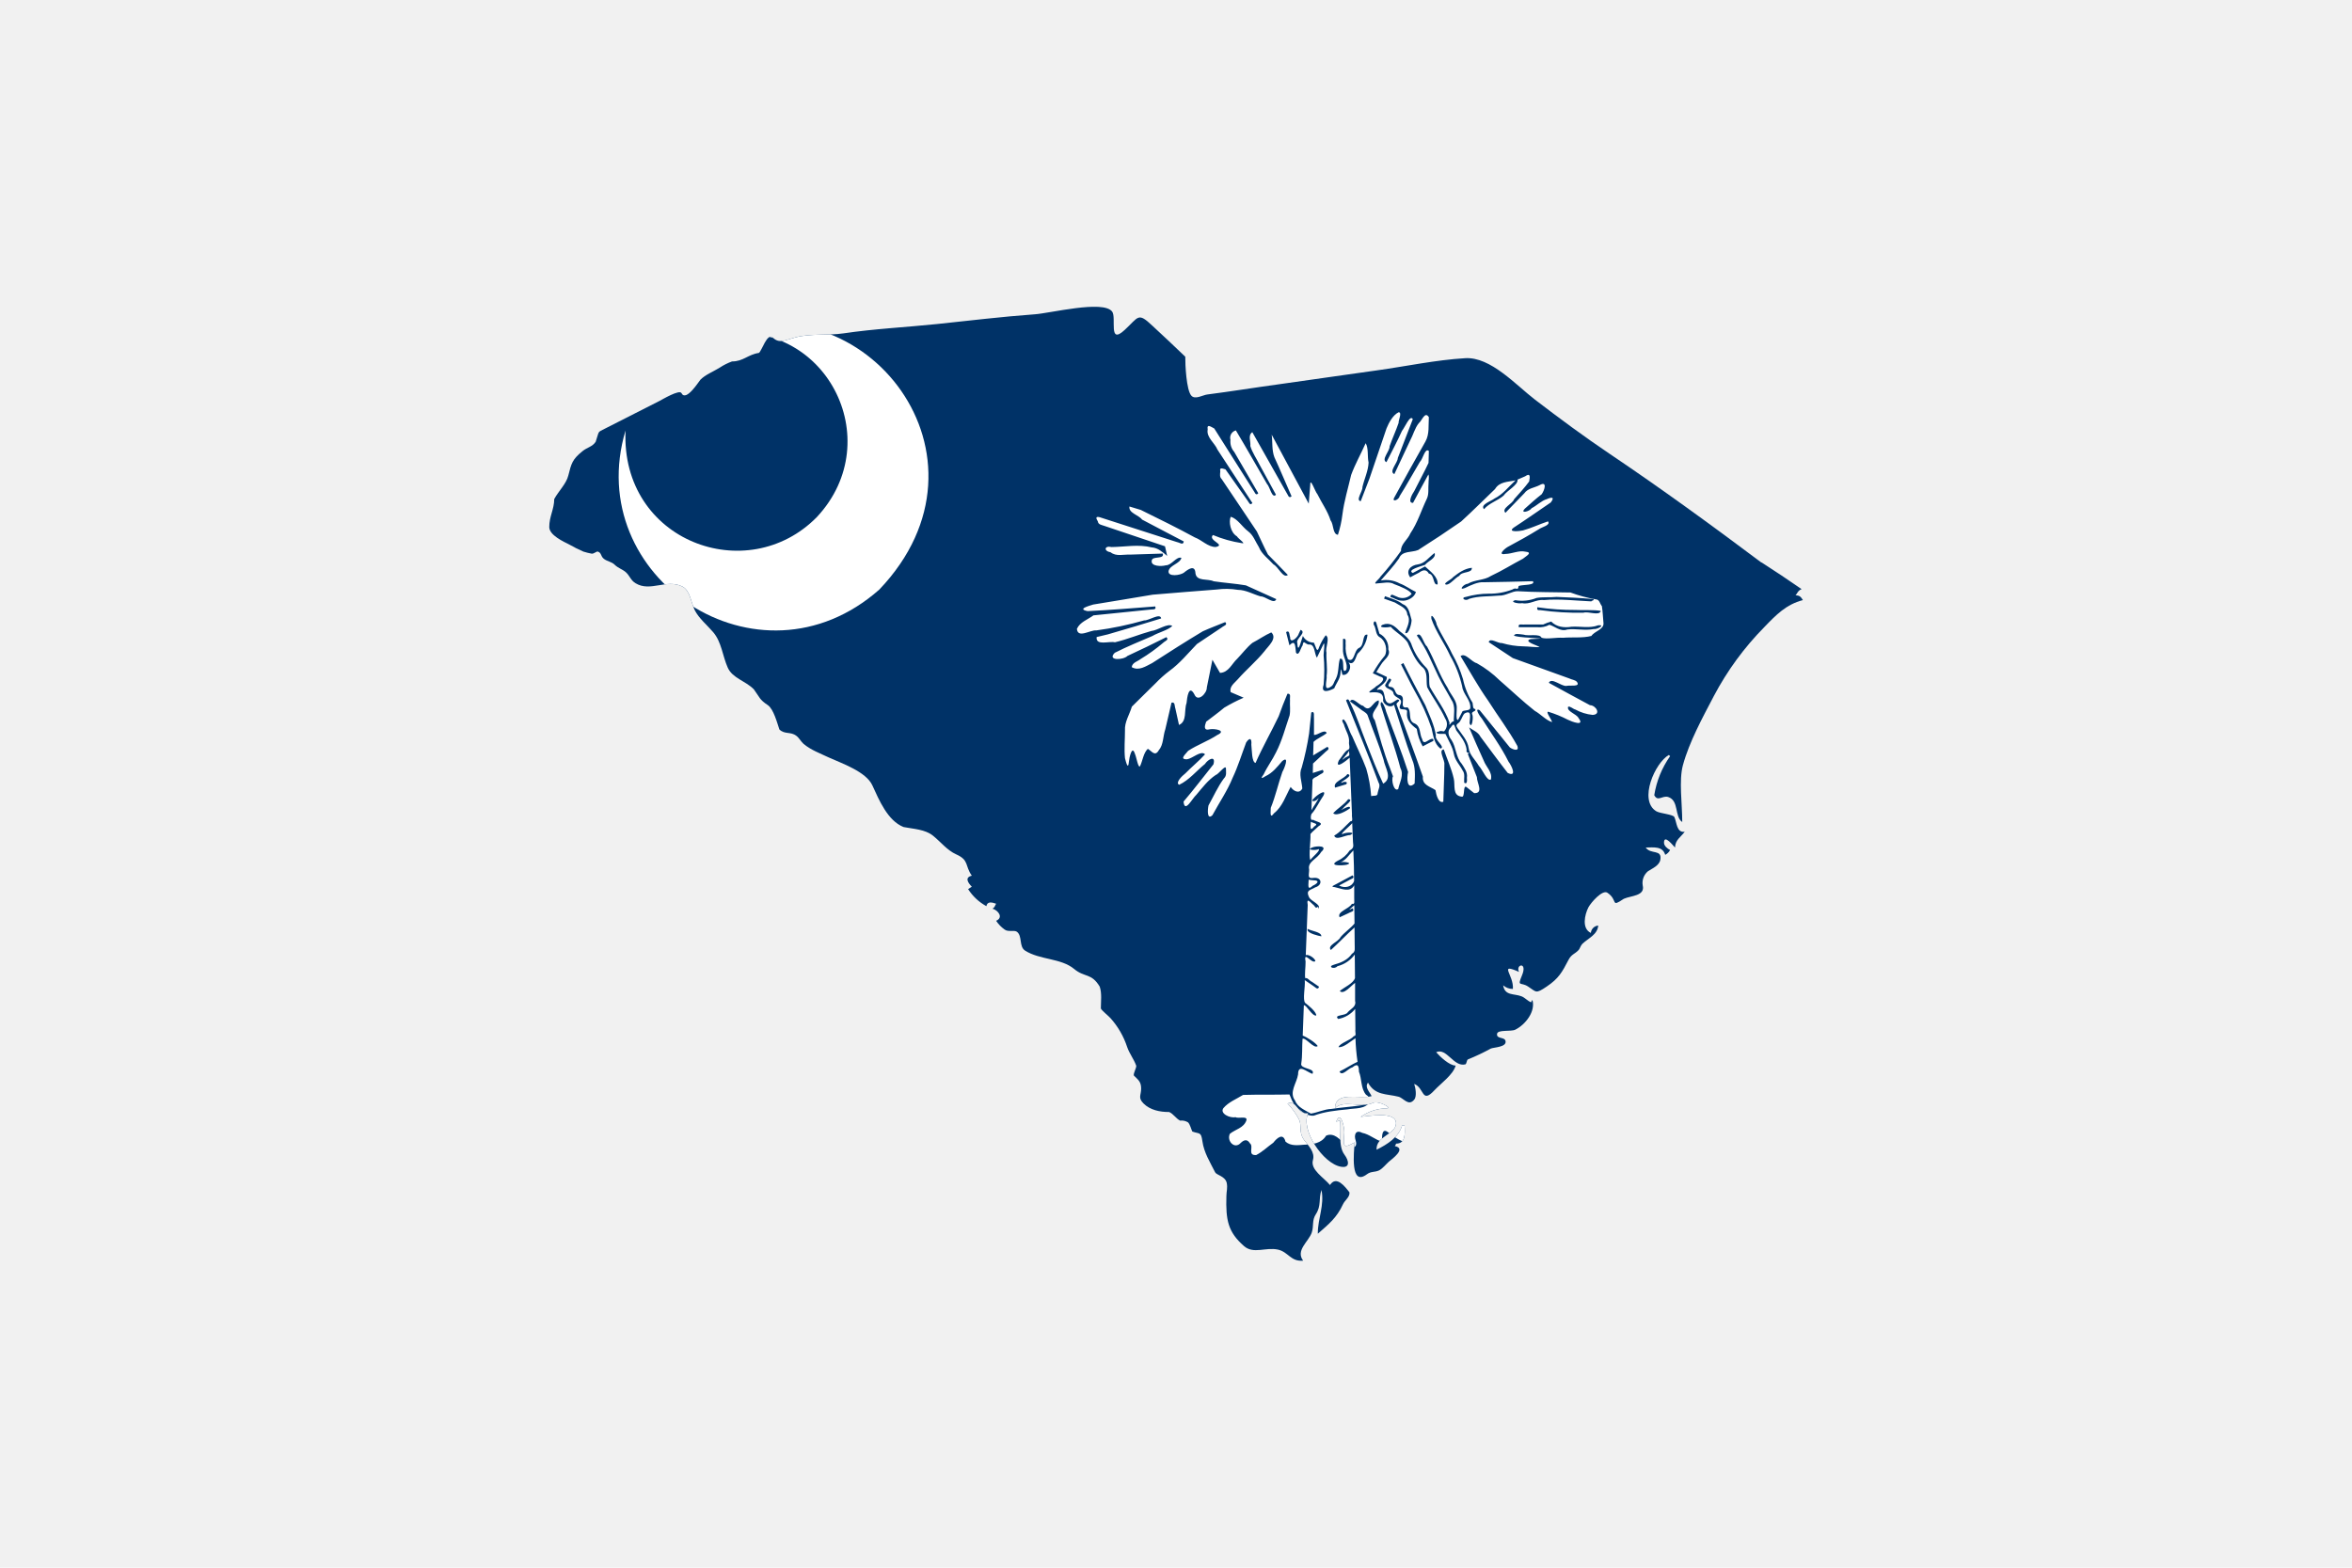
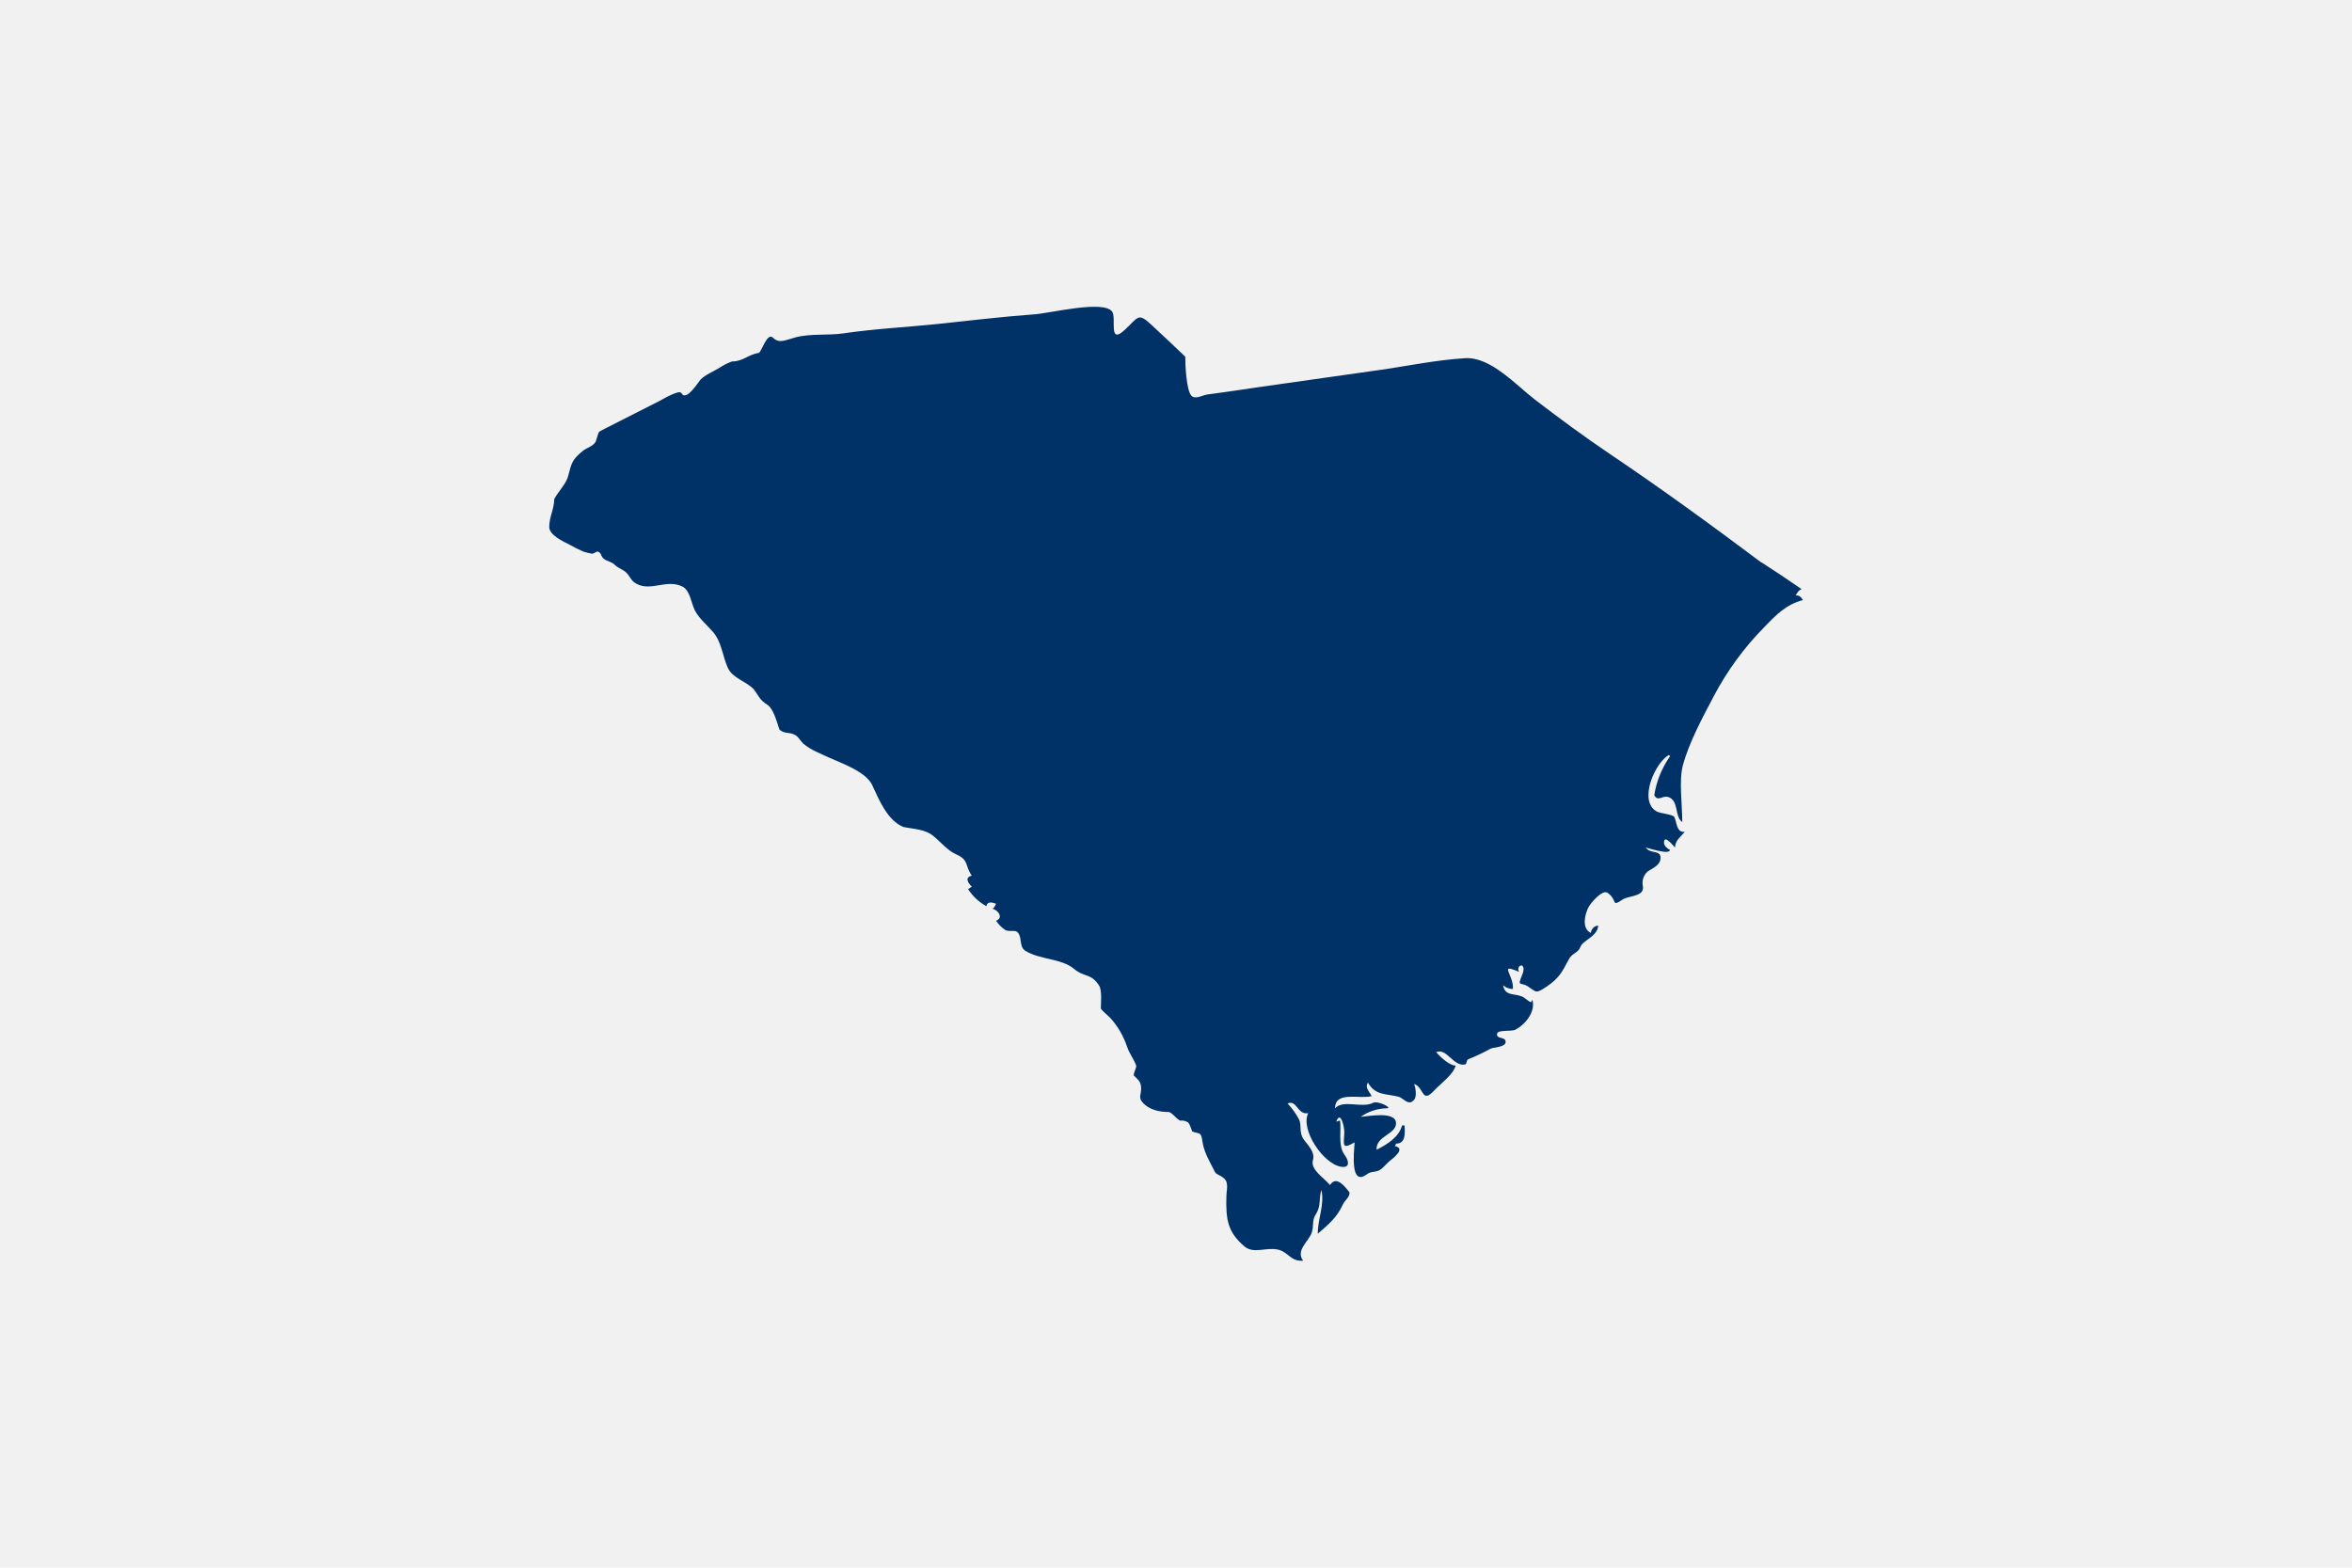
<svg xmlns="http://www.w3.org/2000/svg" version="1.0" preserveAspectRatio="xMidYMid meet" height="3840" viewBox="0 0 4320 2880" zoomAndPan="magnify" width="5760">
  <defs>
    <clipPath id="a98982ec21">
      <path clip-rule="nonzero" d="M 1008.898 563.723 L 3311.398 563.723 L 3311.398 2316.473 L 1008.898 2316.473 Z M 1008.898 563.723" />
    </clipPath>
    <clipPath id="873c9c363e">
-       <path clip-rule="nonzero" d="M 3235.359 1033.543 C 3143.926 964.957 3050.902 897.262 2956.09 833.445 C 2909.305 801.906 2864.008 768.383 2819.262 734.113 C 2784.496 707.445 2737.859 655.195 2691.223 658.027 C 2637.336 661.207 2582.754 672.926 2529.215 680.379 C 2468.473 688.723 2407.93 697.809 2347.188 706.203 C 2303.879 712.113 2260.422 719.215 2217.363 724.727 C 2209.414 725.672 2195.012 734.66 2188.207 726.914 C 2179.02 716.98 2176.836 669.352 2177.035 655.297 C 2157.168 635.926 2136.805 617.305 2116.59 598.379 C 2089.723 573.051 2091.758 582.191 2065.684 606.18 C 2035.09 634.535 2051.082 583.879 2042.738 572.457 C 2026.746 550.652 1928.211 575.633 1900.297 577.422 C 1840.398 581.742 1780.602 589.043 1720.906 595.301 C 1663.789 601.211 1605.879 603.992 1549.062 612.438 C 1520.801 616.559 1488.867 612.438 1461.352 619.738 C 1442.082 624.703 1431.555 631.906 1419.535 620.281 C 1409.152 610.352 1399.121 645.113 1393.855 648.344 C 1373.992 651.176 1365.051 664.086 1344.539 663.988 C 1336.652 666.863 1329.203 670.605 1322.188 675.211 C 1309.277 683.258 1295.965 688.027 1286.43 697.609 C 1284.293 699.648 1260.059 739.031 1251.664 722.195 C 1248.086 714.992 1216.004 734.164 1211.234 736.598 C 1186.402 749.164 1161.57 761.879 1136.738 774.441 C 1128.246 778.812 1119.801 783.133 1111.309 787.355 C 1096.41 795.102 1101.375 790.336 1094.074 811.691 C 1087.719 821.027 1078.629 821.625 1069.738 828.973 C 1051.312 843.875 1049.426 851.176 1043.812 873.672 C 1040.09 888.918 1025.637 902.43 1017.988 916.832 C 1017.836 935.754 1008.848 948.668 1008.848 968.234 C 1008.848 983.133 1035.07 995.102 1046.098 1000.617 C 1054.34 1005.32 1062.816 1009.559 1071.527 1013.328 C 1076.418 1014.875 1081.383 1016.113 1086.426 1017.055 C 1090.449 1018.098 1095.516 1012.387 1098.195 1013.328 C 1105.496 1016.062 1102.617 1021.574 1109.371 1026.789 C 1115.23 1031.309 1123.676 1032.055 1128.988 1037.465 C 1135.547 1043.922 1143.492 1045.809 1149.602 1051.324 C 1156.801 1057.879 1158.492 1066.223 1167.48 1071.535 C 1194.598 1088.023 1224.297 1062.945 1253.402 1077.547 C 1267.508 1084.547 1269.492 1107.742 1276.148 1121.152 C 1283.699 1136.051 1299.043 1148.566 1309.922 1161.379 C 1325.465 1179.559 1327.055 1204.984 1336.691 1226.539 C 1345.285 1245.91 1368.973 1250.578 1384.52 1266.273 C 1395.547 1281.172 1394.453 1284.895 1410.246 1295.375 C 1420.824 1302.477 1427.48 1328.203 1431.504 1340.074 C 1441.438 1349.66 1451.965 1343.551 1462.742 1351.793 C 1468.008 1355.816 1470.988 1362.176 1476.055 1366.695 C 1490.059 1378.215 1505.852 1383.73 1522.191 1391.527 C 1545.387 1402.105 1590.781 1417.453 1602.305 1442.832 C 1614.57 1469.598 1630.363 1507.793 1659.668 1519.363 C 1677.844 1522.938 1699.152 1523.484 1713.754 1535.305 C 1728.355 1547.125 1739.68 1562.074 1756.168 1569.477 C 1780.402 1580.203 1771.961 1590.336 1784.973 1608.762 C 1771.711 1611.738 1777.473 1621.473 1784.973 1628.973 C 1782.738 1630.465 1780.504 1631.953 1778.168 1633.395 C 1786.715 1646.672 1797.906 1657.121 1811.742 1664.73 C 1813.332 1655.445 1821.973 1657.531 1829.723 1660.312 C 1827.09 1663.145 1828.332 1666.023 1822.969 1669.301 C 1833.445 1672.332 1843.578 1685.59 1829.621 1691.602 C 1833.836 1697.938 1839.051 1703.305 1845.266 1707.691 C 1851.723 1712.66 1862.648 1708.141 1867.715 1711.715 C 1878.297 1719.465 1871.094 1739.031 1882.965 1746.48 C 1910.129 1763.613 1948.77 1760.039 1972.809 1780.004 C 1992.379 1796.344 2004.445 1786.906 2019.891 1812.535 C 2024.113 1825.102 2021.977 1839.602 2021.977 1852.715 C 2023.914 1856.836 2036.629 1866.816 2039.809 1870.594 C 2053.656 1886.16 2063.84 1903.84 2070.352 1923.633 C 2074.82 1936.348 2082.32 1944.992 2086.988 1957.902 C 2087.289 1962.375 2081.578 1971.461 2082.52 1975.781 C 2090.469 1983.828 2095.98 1987.008 2095.98 1999.723 C 2095.98 2012.434 2089.723 2016.508 2100.398 2027.234 C 2112.469 2039.305 2130.449 2042.98 2147.383 2042.879 C 2155.43 2046.355 2159.699 2054.648 2167.5 2058.672 C 2172.734 2058.082 2177.602 2059.16 2182.102 2061.902 C 2185.824 2065.625 2187.711 2074.02 2189.945 2078.738 C 2203.703 2083.703 2205.941 2078.738 2208.473 2096.516 C 2211.402 2117.477 2222.43 2134.859 2231.965 2153.781 C 2234.496 2158.746 2250.688 2160.883 2253.223 2173.348 C 2255.008 2182.688 2252.676 2188.25 2252.574 2197.289 C 2251.184 2241.984 2255.656 2263.492 2284.957 2289.215 C 2302.441 2304.465 2324.441 2290.707 2347.387 2295.672 C 2366.559 2300.043 2370.582 2318.023 2393.527 2315.984 C 2379.273 2296.965 2403.461 2281.219 2409.32 2264.484 C 2413.441 2252.168 2409.32 2242.133 2416.82 2230.711 C 2427.398 2214.324 2421.391 2203.496 2427.199 2186.012 C 2432.91 2214.82 2420.445 2237.566 2420.445 2266.52 C 2441.059 2248.441 2455.211 2237.219 2466.684 2212.387 C 2469.961 2205.035 2479.695 2199.027 2478.605 2190.434 C 2470.805 2180.5 2454.715 2158.598 2442.844 2177.023 C 2431.52 2163.266 2406.441 2148.965 2411.504 2131.184 C 2415.676 2116.68 2403.359 2105.059 2395.016 2093.836 C 2385.082 2080.625 2391.441 2067.266 2385.828 2056.191 C 2380.152 2045.574 2373.164 2035.906 2364.871 2027.184 C 2382.453 2019.785 2382.551 2048.441 2402.863 2045.066 C 2387.965 2074.863 2430.277 2138.188 2463.309 2143.449 C 2480.094 2146.23 2477.859 2132.477 2469.414 2121.25 C 2456.703 2104.316 2464.449 2073.523 2461.07 2058.523 C 2458.75 2059.09 2456.484 2059.816 2454.27 2060.711 C 2462.215 2038.609 2469.516 2070.641 2469.168 2080.574 C 2467.926 2104.066 2464.648 2112.012 2488.039 2098.652 C 2486.996 2116.332 2479.348 2180.797 2510.789 2157.16 C 2518.285 2151.547 2524.742 2153.879 2532.789 2150.207 C 2539.047 2147.227 2545.504 2139.082 2550.668 2134.41 C 2557.227 2128.801 2583.797 2109.879 2561.895 2105.457 C 2564.723 2101.832 2563.035 2103.621 2564.129 2100.988 C 2581.809 2100.988 2580.715 2082.809 2579.773 2067.465 L 2575.352 2067.465 C 2569.195 2089.117 2548.336 2102.23 2528.367 2112.164 C 2527.078 2086.535 2564.129 2084.301 2564.129 2063.59 C 2564.129 2040.297 2511.832 2051.074 2499.266 2051.719 C 2506.297 2046.75 2513.906 2042.93 2522.094 2040.262 C 2530.281 2037.598 2538.68 2036.199 2547.293 2036.074 C 2558.715 2036.074 2531.102 2021.176 2521.664 2026.145 C 2500.953 2036.422 2467.031 2019.387 2452.133 2036.074 C 2452.133 2003.496 2497.18 2019.785 2519.328 2013.727 C 2515.406 2005.48 2506.168 1997.535 2512.625 1988.895 C 2525.688 2012.684 2546.297 2009.109 2568.5 2014.719 C 2578.035 2017.004 2586.926 2033.098 2597.504 2020.184 C 2602.816 2013.875 2599.836 1998.082 2597.504 1991.23 C 2616.574 1998.629 2610.863 2028.676 2634.754 2002.852 C 2646.375 1990.383 2669.172 1974.293 2673.691 1957.555 C 2662.07 1957.555 2645.332 1941.465 2637.832 1933.023 C 2657.203 1924.133 2669.914 1960.836 2691.473 1955.32 C 2693.707 1954.727 2693.906 1947.523 2696.039 1946.332 C 2710.562 1940.441 2724.703 1933.734 2738.453 1926.219 C 2744.91 1923.883 2767.16 1923.586 2765.324 1912.809 C 2763.984 1904.215 2748.387 1909.43 2749.68 1899.348 C 2750.723 1891.004 2775.207 1895.676 2783.352 1891.551 C 2802.176 1882.016 2820.699 1858.078 2814.641 1836.922 C 2813.559 1838.23 2812.777 1839.707 2812.309 1841.34 C 2805.555 1838.906 2801.23 1832.797 2794.43 1830.266 C 2780.82 1824.953 2763.984 1829.82 2760.902 1810.152 C 2763.379 1812.316 2766.156 1813.969 2769.234 1815.117 C 2772.312 1816.262 2775.496 1816.824 2778.781 1816.805 C 2780.82 1791.078 2751.367 1768.434 2790.008 1785.469 C 2783.105 1771.414 2806.398 1765.898 2795.371 1792.172 C 2786.383 1813.727 2793.285 1803.496 2806.695 1812.387 C 2822.191 1822.32 2820.156 1826.441 2840.914 1812.387 C 2863.016 1797.488 2869.027 1786.211 2880.996 1763.27 C 2886.508 1752.789 2892.418 1752.887 2899.621 1745.191 C 2901.855 1742.656 2903.145 1737.242 2906.324 1733.965 C 2917.301 1723.484 2934.137 1717.129 2935.527 1700.293 C 2933.781 1700.445 2932.113 1700.891 2930.523 1701.629 C 2928.934 1702.371 2927.52 1703.359 2926.277 1704.602 C 2925.039 1705.84 2924.047 1707.258 2923.309 1708.848 C 2922.566 1710.438 2922.121 1712.105 2921.969 1713.852 C 2904.934 1705.906 2910.547 1680.426 2917.5 1666.867 C 2922.465 1657.68 2943.227 1634.09 2952.266 1640 C 2972.777 1653.656 2957.23 1668.16 2982.414 1651.223 C 2995.773 1645.164 3022.145 1646.258 3017.18 1626.391 C 3016.797 1623.977 3016.734 1621.555 3016.988 1619.125 C 3017.238 1616.695 3017.801 1614.336 3018.676 1612.055 C 3019.547 1609.77 3020.695 1607.641 3022.125 1605.656 C 3023.559 1603.676 3025.219 1601.914 3027.113 1600.367 C 3034.91 1595.402 3047.723 1590.086 3049.609 1579.41 C 3053.035 1559.543 3031.73 1570.32 3022.742 1556.961 C 3036.848 1556.961 3053.633 1553.832 3058.551 1570.418 C 3062.484 1568.402 3065.48 1565.441 3067.539 1561.531 C 3062.574 1559.195 3056.316 1553.832 3056.316 1548.121 C 3056.316 1531.383 3073.945 1554.676 3076.527 1556.961 C 3077.125 1542.805 3086.859 1538.137 3094.41 1528.004 C 3079.16 1530.34 3079.906 1510.227 3075.336 1500.988 C 3072.902 1496.023 3049.113 1494.531 3042.211 1490.41 C 3008.883 1470.297 3040.324 1400.566 3065.305 1386.957 L 3067.539 1389.145 C 3052.352 1410.805 3042.648 1434.691 3038.434 1460.809 C 3044.992 1473.621 3053.336 1460.809 3064.113 1464.188 C 3084.328 1470.84 3075.238 1500.492 3089.84 1510.125 C 3089.84 1476.852 3083.48 1433.594 3091.031 1405.832 C 3102.852 1362.523 3127.188 1318.32 3147.949 1278.539 C 3172.625 1231.867 3203.484 1189.719 3240.523 1152.094 C 3262.426 1129.348 3280.855 1110.375 3311.449 1102.43 C 3307.426 1096.07 3305.734 1094.133 3297.887 1093.438 C 3301.066 1090.957 3301.812 1084.945 3309.113 1082.312 C 3284.777 1065.461 3260.191 1049.055 3235.359 1033.098" />
+       <path clip-rule="nonzero" d="M 3235.359 1033.543 C 3143.926 964.957 3050.902 897.262 2956.09 833.445 C 2909.305 801.906 2864.008 768.383 2819.262 734.113 C 2784.496 707.445 2737.859 655.195 2691.223 658.027 C 2637.336 661.207 2582.754 672.926 2529.215 680.379 C 2468.473 688.723 2407.93 697.809 2347.188 706.203 C 2303.879 712.113 2260.422 719.215 2217.363 724.727 C 2209.414 725.672 2195.012 734.66 2188.207 726.914 C 2179.02 716.98 2176.836 669.352 2177.035 655.297 C 2157.168 635.926 2136.805 617.305 2116.59 598.379 C 2089.723 573.051 2091.758 582.191 2065.684 606.18 C 2035.09 634.535 2051.082 583.879 2042.738 572.457 C 2026.746 550.652 1928.211 575.633 1900.297 577.422 C 1840.398 581.742 1780.602 589.043 1720.906 595.301 C 1663.789 601.211 1605.879 603.992 1549.062 612.438 C 1520.801 616.559 1488.867 612.438 1461.352 619.738 C 1442.082 624.703 1431.555 631.906 1419.535 620.281 C 1409.152 610.352 1399.121 645.113 1393.855 648.344 C 1373.992 651.176 1365.051 664.086 1344.539 663.988 C 1336.652 666.863 1329.203 670.605 1322.188 675.211 C 1309.277 683.258 1295.965 688.027 1286.43 697.609 C 1284.293 699.648 1260.059 739.031 1251.664 722.195 C 1248.086 714.992 1216.004 734.164 1211.234 736.598 C 1186.402 749.164 1161.57 761.879 1136.738 774.441 C 1128.246 778.812 1119.801 783.133 1111.309 787.355 C 1096.41 795.102 1101.375 790.336 1094.074 811.691 C 1087.719 821.027 1078.629 821.625 1069.738 828.973 C 1051.312 843.875 1049.426 851.176 1043.812 873.672 C 1040.09 888.918 1025.637 902.43 1017.988 916.832 C 1017.836 935.754 1008.848 948.668 1008.848 968.234 C 1008.848 983.133 1035.07 995.102 1046.098 1000.617 C 1054.34 1005.32 1062.816 1009.559 1071.527 1013.328 C 1076.418 1014.875 1081.383 1016.113 1086.426 1017.055 C 1090.449 1018.098 1095.516 1012.387 1098.195 1013.328 C 1105.496 1016.062 1102.617 1021.574 1109.371 1026.789 C 1115.23 1031.309 1123.676 1032.055 1128.988 1037.465 C 1135.547 1043.922 1143.492 1045.809 1149.602 1051.324 C 1156.801 1057.879 1158.492 1066.223 1167.48 1071.535 C 1194.598 1088.023 1224.297 1062.945 1253.402 1077.547 C 1267.508 1084.547 1269.492 1107.742 1276.148 1121.152 C 1283.699 1136.051 1299.043 1148.566 1309.922 1161.379 C 1325.465 1179.559 1327.055 1204.984 1336.691 1226.539 C 1345.285 1245.91 1368.973 1250.578 1384.52 1266.273 C 1395.547 1281.172 1394.453 1284.895 1410.246 1295.375 C 1420.824 1302.477 1427.48 1328.203 1431.504 1340.074 C 1441.438 1349.66 1451.965 1343.551 1462.742 1351.793 C 1468.008 1355.816 1470.988 1362.176 1476.055 1366.695 C 1490.059 1378.215 1505.852 1383.73 1522.191 1391.527 C 1545.387 1402.105 1590.781 1417.453 1602.305 1442.832 C 1614.57 1469.598 1630.363 1507.793 1659.668 1519.363 C 1677.844 1522.938 1699.152 1523.484 1713.754 1535.305 C 1728.355 1547.125 1739.68 1562.074 1756.168 1569.477 C 1780.402 1580.203 1771.961 1590.336 1784.973 1608.762 C 1771.711 1611.738 1777.473 1621.473 1784.973 1628.973 C 1782.738 1630.465 1780.504 1631.953 1778.168 1633.395 C 1786.715 1646.672 1797.906 1657.121 1811.742 1664.73 C 1813.332 1655.445 1821.973 1657.531 1829.723 1660.312 C 1827.09 1663.145 1828.332 1666.023 1822.969 1669.301 C 1833.445 1672.332 1843.578 1685.59 1829.621 1691.602 C 1833.836 1697.938 1839.051 1703.305 1845.266 1707.691 C 1851.723 1712.66 1862.648 1708.141 1867.715 1711.715 C 1878.297 1719.465 1871.094 1739.031 1882.965 1746.48 C 1910.129 1763.613 1948.77 1760.039 1972.809 1780.004 C 1992.379 1796.344 2004.445 1786.906 2019.891 1812.535 C 2024.113 1825.102 2021.977 1839.602 2021.977 1852.715 C 2023.914 1856.836 2036.629 1866.816 2039.809 1870.594 C 2053.656 1886.16 2063.84 1903.84 2070.352 1923.633 C 2074.82 1936.348 2082.32 1944.992 2086.988 1957.902 C 2087.289 1962.375 2081.578 1971.461 2082.52 1975.781 C 2090.469 1983.828 2095.98 1987.008 2095.98 1999.723 C 2095.98 2012.434 2089.723 2016.508 2100.398 2027.234 C 2112.469 2039.305 2130.449 2042.98 2147.383 2042.879 C 2155.43 2046.355 2159.699 2054.648 2167.5 2058.672 C 2172.734 2058.082 2177.602 2059.16 2182.102 2061.902 C 2185.824 2065.625 2187.711 2074.02 2189.945 2078.738 C 2203.703 2083.703 2205.941 2078.738 2208.473 2096.516 C 2211.402 2117.477 2222.43 2134.859 2231.965 2153.781 C 2234.496 2158.746 2250.688 2160.883 2253.223 2173.348 C 2255.008 2182.688 2252.676 2188.25 2252.574 2197.289 C 2251.184 2241.984 2255.656 2263.492 2284.957 2289.215 C 2302.441 2304.465 2324.441 2290.707 2347.387 2295.672 C 2366.559 2300.043 2370.582 2318.023 2393.527 2315.984 C 2379.273 2296.965 2403.461 2281.219 2409.32 2264.484 C 2413.441 2252.168 2409.32 2242.133 2416.82 2230.711 C 2427.398 2214.324 2421.391 2203.496 2427.199 2186.012 C 2432.91 2214.82 2420.445 2237.566 2420.445 2266.52 C 2441.059 2248.441 2455.211 2237.219 2466.684 2212.387 C 2469.961 2205.035 2479.695 2199.027 2478.605 2190.434 C 2470.805 2180.5 2454.715 2158.598 2442.844 2177.023 C 2431.52 2163.266 2406.441 2148.965 2411.504 2131.184 C 2415.676 2116.68 2403.359 2105.059 2395.016 2093.836 C 2385.082 2080.625 2391.441 2067.266 2385.828 2056.191 C 2380.152 2045.574 2373.164 2035.906 2364.871 2027.184 C 2382.453 2019.785 2382.551 2048.441 2402.863 2045.066 C 2387.965 2074.863 2430.277 2138.188 2463.309 2143.449 C 2480.094 2146.23 2477.859 2132.477 2469.414 2121.25 C 2456.703 2104.316 2464.449 2073.523 2461.07 2058.523 C 2458.75 2059.09 2456.484 2059.816 2454.27 2060.711 C 2462.215 2038.609 2469.516 2070.641 2469.168 2080.574 C 2467.926 2104.066 2464.648 2112.012 2488.039 2098.652 C 2486.996 2116.332 2479.348 2180.797 2510.789 2157.16 C 2518.285 2151.547 2524.742 2153.879 2532.789 2150.207 C 2539.047 2147.227 2545.504 2139.082 2550.668 2134.41 C 2557.227 2128.801 2583.797 2109.879 2561.895 2105.457 C 2564.723 2101.832 2563.035 2103.621 2564.129 2100.988 C 2581.809 2100.988 2580.715 2082.809 2579.773 2067.465 L 2575.352 2067.465 C 2569.195 2089.117 2548.336 2102.23 2528.367 2112.164 C 2527.078 2086.535 2564.129 2084.301 2564.129 2063.59 C 2564.129 2040.297 2511.832 2051.074 2499.266 2051.719 C 2506.297 2046.75 2513.906 2042.93 2522.094 2040.262 C 2530.281 2037.598 2538.68 2036.199 2547.293 2036.074 C 2558.715 2036.074 2531.102 2021.176 2521.664 2026.145 C 2500.953 2036.422 2467.031 2019.387 2452.133 2036.074 C 2452.133 2003.496 2497.18 2019.785 2519.328 2013.727 C 2515.406 2005.48 2506.168 1997.535 2512.625 1988.895 C 2525.688 2012.684 2546.297 2009.109 2568.5 2014.719 C 2578.035 2017.004 2586.926 2033.098 2597.504 2020.184 C 2602.816 2013.875 2599.836 1998.082 2597.504 1991.23 C 2616.574 1998.629 2610.863 2028.676 2634.754 2002.852 C 2646.375 1990.383 2669.172 1974.293 2673.691 1957.555 C 2662.07 1957.555 2645.332 1941.465 2637.832 1933.023 C 2657.203 1924.133 2669.914 1960.836 2691.473 1955.32 C 2693.707 1954.727 2693.906 1947.523 2696.039 1946.332 C 2710.562 1940.441 2724.703 1933.734 2738.453 1926.219 C 2744.91 1923.883 2767.16 1923.586 2765.324 1912.809 C 2763.984 1904.215 2748.387 1909.43 2749.68 1899.348 C 2750.723 1891.004 2775.207 1895.676 2783.352 1891.551 C 2802.176 1882.016 2820.699 1858.078 2814.641 1836.922 C 2813.559 1838.23 2812.777 1839.707 2812.309 1841.34 C 2805.555 1838.906 2801.23 1832.797 2794.43 1830.266 C 2780.82 1824.953 2763.984 1829.82 2760.902 1810.152 C 2763.379 1812.316 2766.156 1813.969 2769.234 1815.117 C 2772.312 1816.262 2775.496 1816.824 2778.781 1816.805 C 2780.82 1791.078 2751.367 1768.434 2790.008 1785.469 C 2783.105 1771.414 2806.398 1765.898 2795.371 1792.172 C 2786.383 1813.727 2793.285 1803.496 2806.695 1812.387 C 2822.191 1822.32 2820.156 1826.441 2840.914 1812.387 C 2863.016 1797.488 2869.027 1786.211 2880.996 1763.27 C 2886.508 1752.789 2892.418 1752.887 2899.621 1745.191 C 2901.855 1742.656 2903.145 1737.242 2906.324 1733.965 C 2917.301 1723.484 2934.137 1717.129 2935.527 1700.293 C 2933.781 1700.445 2932.113 1700.891 2930.523 1701.629 C 2928.934 1702.371 2927.52 1703.359 2926.277 1704.602 C 2925.039 1705.84 2924.047 1707.258 2923.309 1708.848 C 2922.566 1710.438 2922.121 1712.105 2921.969 1713.852 C 2904.934 1705.906 2910.547 1680.426 2917.5 1666.867 C 2922.465 1657.68 2943.227 1634.09 2952.266 1640 C 2972.777 1653.656 2957.23 1668.16 2982.414 1651.223 C 2995.773 1645.164 3022.145 1646.258 3017.18 1626.391 C 3016.797 1623.977 3016.734 1621.555 3016.988 1619.125 C 3017.238 1616.695 3017.801 1614.336 3018.676 1612.055 C 3019.547 1609.77 3020.695 1607.641 3022.125 1605.656 C 3023.559 1603.676 3025.219 1601.914 3027.113 1600.367 C 3034.91 1595.402 3047.723 1590.086 3049.609 1579.41 C 3053.035 1559.543 3031.73 1570.32 3022.742 1556.961 C 3062.484 1568.402 3065.48 1565.441 3067.539 1561.531 C 3062.574 1559.195 3056.316 1553.832 3056.316 1548.121 C 3056.316 1531.383 3073.945 1554.676 3076.527 1556.961 C 3077.125 1542.805 3086.859 1538.137 3094.41 1528.004 C 3079.16 1530.34 3079.906 1510.227 3075.336 1500.988 C 3072.902 1496.023 3049.113 1494.531 3042.211 1490.41 C 3008.883 1470.297 3040.324 1400.566 3065.305 1386.957 L 3067.539 1389.145 C 3052.352 1410.805 3042.648 1434.691 3038.434 1460.809 C 3044.992 1473.621 3053.336 1460.809 3064.113 1464.188 C 3084.328 1470.84 3075.238 1500.492 3089.84 1510.125 C 3089.84 1476.852 3083.48 1433.594 3091.031 1405.832 C 3102.852 1362.523 3127.188 1318.32 3147.949 1278.539 C 3172.625 1231.867 3203.484 1189.719 3240.523 1152.094 C 3262.426 1129.348 3280.855 1110.375 3311.449 1102.43 C 3307.426 1096.07 3305.734 1094.133 3297.887 1093.438 C 3301.066 1090.957 3301.812 1084.945 3309.113 1082.312 C 3284.777 1065.461 3260.191 1049.055 3235.359 1033.098" />
    </clipPath>
    <clipPath id="79fca8a057">
      <path clip-rule="nonzero" d="M 1136 594 L 1706 594 L 1706 1159 L 1136 1159 Z M 1136 594" />
    </clipPath>
    <clipPath id="55cfdde36f">
-       <path clip-rule="nonzero" d="M 3235.359 1033.543 C 3143.926 964.957 3050.902 897.262 2956.09 833.445 C 2909.305 801.906 2864.008 768.383 2819.262 734.113 C 2784.496 707.445 2737.859 655.195 2691.223 658.027 C 2637.336 661.207 2582.754 672.926 2529.215 680.379 C 2468.473 688.723 2407.93 697.809 2347.188 706.203 C 2303.879 712.113 2260.422 719.215 2217.363 724.727 C 2209.414 725.672 2195.012 734.66 2188.207 726.914 C 2179.02 716.98 2176.836 669.352 2177.035 655.297 C 2157.168 635.926 2136.805 617.305 2116.59 598.379 C 2089.723 573.051 2091.758 582.191 2065.684 606.18 C 2035.09 634.535 2051.082 583.879 2042.738 572.457 C 2026.746 550.652 1928.211 575.633 1900.297 577.422 C 1840.398 581.742 1780.602 589.043 1720.906 595.301 C 1663.789 601.211 1605.879 603.992 1549.062 612.438 C 1520.801 616.559 1488.867 612.438 1461.352 619.738 C 1442.082 624.703 1431.555 631.906 1419.535 620.281 C 1409.152 610.352 1399.121 645.113 1393.855 648.344 C 1373.992 651.176 1365.051 664.086 1344.539 663.988 C 1336.652 666.863 1329.203 670.605 1322.188 675.211 C 1309.277 683.258 1295.965 688.027 1286.43 697.609 C 1284.293 699.648 1260.059 739.031 1251.664 722.195 C 1248.086 714.992 1216.004 734.164 1211.234 736.598 C 1186.402 749.164 1161.57 761.879 1136.738 774.441 C 1128.246 778.812 1119.801 783.133 1111.309 787.355 C 1096.41 795.102 1101.375 790.336 1094.074 811.691 C 1087.719 821.027 1078.629 821.625 1069.738 828.973 C 1051.312 843.875 1049.426 851.176 1043.812 873.672 C 1040.09 888.918 1025.637 902.43 1017.988 916.832 C 1017.836 935.754 1008.848 948.668 1008.848 968.234 C 1008.848 983.133 1035.07 995.102 1046.098 1000.617 C 1054.34 1005.32 1062.816 1009.559 1071.527 1013.328 C 1076.418 1014.875 1081.383 1016.113 1086.426 1017.055 C 1090.449 1018.098 1095.516 1012.387 1098.195 1013.328 C 1105.496 1016.062 1102.617 1021.574 1109.371 1026.789 C 1115.23 1031.309 1123.676 1032.055 1128.988 1037.465 C 1135.547 1043.922 1143.492 1045.809 1149.602 1051.324 C 1156.801 1057.879 1158.492 1066.223 1167.48 1071.535 C 1194.598 1088.023 1224.297 1062.945 1253.402 1077.547 C 1267.508 1084.547 1269.492 1107.742 1276.148 1121.152 C 1283.699 1136.051 1299.043 1148.566 1309.922 1161.379 C 1325.465 1179.559 1327.055 1204.984 1336.691 1226.539 C 1345.285 1245.91 1368.973 1250.578 1384.52 1266.273 C 1395.547 1281.172 1394.453 1284.895 1410.246 1295.375 C 1420.824 1302.477 1427.48 1328.203 1431.504 1340.074 C 1441.438 1349.66 1451.965 1343.551 1462.742 1351.793 C 1468.008 1355.816 1470.988 1362.176 1476.055 1366.695 C 1490.059 1378.215 1505.852 1383.73 1522.191 1391.527 C 1545.387 1402.105 1590.781 1417.453 1602.305 1442.832 C 1614.57 1469.598 1630.363 1507.793 1659.668 1519.363 C 1677.844 1522.938 1699.152 1523.484 1713.754 1535.305 C 1728.355 1547.125 1739.68 1562.074 1756.168 1569.477 C 1780.402 1580.203 1771.961 1590.336 1784.973 1608.762 C 1771.711 1611.738 1777.473 1621.473 1784.973 1628.973 C 1782.738 1630.465 1780.504 1631.953 1778.168 1633.395 C 1786.715 1646.672 1797.906 1657.121 1811.742 1664.73 C 1813.332 1655.445 1821.973 1657.531 1829.723 1660.312 C 1827.09 1663.145 1828.332 1666.023 1822.969 1669.301 C 1833.445 1672.332 1843.578 1685.59 1829.621 1691.602 C 1833.836 1697.938 1839.051 1703.305 1845.266 1707.691 C 1851.723 1712.66 1862.648 1708.141 1867.715 1711.715 C 1878.297 1719.465 1871.094 1739.031 1882.965 1746.48 C 1910.129 1763.613 1948.77 1760.039 1972.809 1780.004 C 1992.379 1796.344 2004.445 1786.906 2019.891 1812.535 C 2024.113 1825.102 2021.977 1839.602 2021.977 1852.715 C 2023.914 1856.836 2036.629 1866.816 2039.809 1870.594 C 2053.656 1886.16 2063.84 1903.84 2070.352 1923.633 C 2074.82 1936.348 2082.32 1944.992 2086.988 1957.902 C 2087.289 1962.375 2081.578 1971.461 2082.52 1975.781 C 2090.469 1983.828 2095.98 1987.008 2095.98 1999.723 C 2095.98 2012.434 2089.723 2016.508 2100.398 2027.234 C 2112.469 2039.305 2130.449 2042.98 2147.383 2042.879 C 2155.43 2046.355 2159.699 2054.648 2167.5 2058.672 C 2172.734 2058.082 2177.602 2059.16 2182.102 2061.902 C 2185.824 2065.625 2187.711 2074.02 2189.945 2078.738 C 2203.703 2083.703 2205.941 2078.738 2208.473 2096.516 C 2211.402 2117.477 2222.43 2134.859 2231.965 2153.781 C 2234.496 2158.746 2250.688 2160.883 2253.223 2173.348 C 2255.008 2182.688 2252.676 2188.25 2252.574 2197.289 C 2251.184 2241.984 2255.656 2263.492 2284.957 2289.215 C 2302.441 2304.465 2324.441 2290.707 2347.387 2295.672 C 2366.559 2300.043 2370.582 2318.023 2393.527 2315.984 C 2379.273 2296.965 2403.461 2281.219 2409.32 2264.484 C 2413.441 2252.168 2409.32 2242.133 2416.82 2230.711 C 2427.398 2214.324 2421.391 2203.496 2427.199 2186.012 C 2432.91 2214.82 2420.445 2237.566 2420.445 2266.52 C 2441.059 2248.441 2455.211 2237.219 2466.684 2212.387 C 2469.961 2205.035 2479.695 2199.027 2478.605 2190.434 C 2470.805 2180.5 2454.715 2158.598 2442.844 2177.023 C 2431.52 2163.266 2406.441 2148.965 2411.504 2131.184 C 2415.676 2116.68 2403.359 2105.059 2395.016 2093.836 C 2385.082 2080.625 2391.441 2067.266 2385.828 2056.191 C 2380.152 2045.574 2373.164 2035.906 2364.871 2027.184 C 2382.453 2019.785 2382.551 2048.441 2402.863 2045.066 C 2387.965 2074.863 2430.277 2138.188 2463.309 2143.449 C 2480.094 2146.23 2477.859 2132.477 2469.414 2121.25 C 2456.703 2104.316 2464.449 2073.523 2461.07 2058.523 C 2458.75 2059.09 2456.484 2059.816 2454.27 2060.711 C 2462.215 2038.609 2469.516 2070.641 2469.168 2080.574 C 2467.926 2104.066 2464.648 2112.012 2488.039 2098.652 C 2486.996 2116.332 2479.348 2180.797 2510.789 2157.16 C 2518.285 2151.547 2524.742 2153.879 2532.789 2150.207 C 2539.047 2147.227 2545.504 2139.082 2550.668 2134.41 C 2557.227 2128.801 2583.797 2109.879 2561.895 2105.457 C 2564.723 2101.832 2563.035 2103.621 2564.129 2100.988 C 2581.809 2100.988 2580.715 2082.809 2579.773 2067.465 L 2575.352 2067.465 C 2569.195 2089.117 2548.336 2102.23 2528.367 2112.164 C 2527.078 2086.535 2564.129 2084.301 2564.129 2063.59 C 2564.129 2040.297 2511.832 2051.074 2499.266 2051.719 C 2506.297 2046.75 2513.906 2042.93 2522.094 2040.262 C 2530.281 2037.598 2538.68 2036.199 2547.293 2036.074 C 2558.715 2036.074 2531.102 2021.176 2521.664 2026.145 C 2500.953 2036.422 2467.031 2019.387 2452.133 2036.074 C 2452.133 2003.496 2497.18 2019.785 2519.328 2013.727 C 2515.406 2005.48 2506.168 1997.535 2512.625 1988.895 C 2525.688 2012.684 2546.297 2009.109 2568.5 2014.719 C 2578.035 2017.004 2586.926 2033.098 2597.504 2020.184 C 2602.816 2013.875 2599.836 1998.082 2597.504 1991.23 C 2616.574 1998.629 2610.863 2028.676 2634.754 2002.852 C 2646.375 1990.383 2669.172 1974.293 2673.691 1957.555 C 2662.07 1957.555 2645.332 1941.465 2637.832 1933.023 C 2657.203 1924.133 2669.914 1960.836 2691.473 1955.32 C 2693.707 1954.727 2693.906 1947.523 2696.039 1946.332 C 2710.562 1940.441 2724.703 1933.734 2738.453 1926.219 C 2744.91 1923.883 2767.16 1923.586 2765.324 1912.809 C 2763.984 1904.215 2748.387 1909.43 2749.68 1899.348 C 2750.723 1891.004 2775.207 1895.676 2783.352 1891.551 C 2802.176 1882.016 2820.699 1858.078 2814.641 1836.922 C 2813.559 1838.23 2812.777 1839.707 2812.309 1841.34 C 2805.555 1838.906 2801.23 1832.797 2794.43 1830.266 C 2780.82 1824.953 2763.984 1829.82 2760.902 1810.152 C 2763.379 1812.316 2766.156 1813.969 2769.234 1815.117 C 2772.312 1816.262 2775.496 1816.824 2778.781 1816.805 C 2780.82 1791.078 2751.367 1768.434 2790.008 1785.469 C 2783.105 1771.414 2806.398 1765.898 2795.371 1792.172 C 2786.383 1813.727 2793.285 1803.496 2806.695 1812.387 C 2822.191 1822.32 2820.156 1826.441 2840.914 1812.387 C 2863.016 1797.488 2869.027 1786.211 2880.996 1763.27 C 2886.508 1752.789 2892.418 1752.887 2899.621 1745.191 C 2901.855 1742.656 2903.145 1737.242 2906.324 1733.965 C 2917.301 1723.484 2934.137 1717.129 2935.527 1700.293 C 2933.781 1700.445 2932.113 1700.891 2930.523 1701.629 C 2928.934 1702.371 2927.52 1703.359 2926.277 1704.602 C 2925.039 1705.84 2924.047 1707.258 2923.309 1708.848 C 2922.566 1710.438 2922.121 1712.105 2921.969 1713.852 C 2904.934 1705.906 2910.547 1680.426 2917.5 1666.867 C 2922.465 1657.68 2943.227 1634.09 2952.266 1640 C 2972.777 1653.656 2957.23 1668.16 2982.414 1651.223 C 2995.773 1645.164 3022.145 1646.258 3017.18 1626.391 C 3016.797 1623.977 3016.734 1621.555 3016.988 1619.125 C 3017.238 1616.695 3017.801 1614.336 3018.676 1612.055 C 3019.547 1609.77 3020.695 1607.641 3022.125 1605.656 C 3023.559 1603.676 3025.219 1601.914 3027.113 1600.367 C 3034.91 1595.402 3047.723 1590.086 3049.609 1579.41 C 3053.035 1559.543 3031.73 1570.32 3022.742 1556.961 C 3036.848 1556.961 3053.633 1553.832 3058.551 1570.418 C 3062.484 1568.402 3065.48 1565.441 3067.539 1561.531 C 3062.574 1559.195 3056.316 1553.832 3056.316 1548.121 C 3056.316 1531.383 3073.945 1554.676 3076.527 1556.961 C 3077.125 1542.805 3086.859 1538.137 3094.41 1528.004 C 3079.16 1530.34 3079.906 1510.227 3075.336 1500.988 C 3072.902 1496.023 3049.113 1494.531 3042.211 1490.41 C 3008.883 1470.297 3040.324 1400.566 3065.305 1386.957 L 3067.539 1389.145 C 3052.352 1410.805 3042.648 1434.691 3038.434 1460.809 C 3044.992 1473.621 3053.336 1460.809 3064.113 1464.188 C 3084.328 1470.84 3075.238 1500.492 3089.84 1510.125 C 3089.84 1476.852 3083.48 1433.594 3091.031 1405.832 C 3102.852 1362.523 3127.188 1318.32 3147.949 1278.539 C 3172.625 1231.867 3203.484 1189.719 3240.523 1152.094 C 3262.426 1129.348 3280.855 1110.375 3311.449 1102.43 C 3307.426 1096.07 3305.734 1094.133 3297.887 1093.438 C 3301.066 1090.957 3301.812 1084.945 3309.113 1082.312 C 3284.777 1065.461 3260.191 1049.055 3235.359 1033.098" />
-     </clipPath>
+       </clipPath>
    <clipPath id="5064ef4c30">
      <path clip-rule="nonzero" d="M 1977 757 L 2946 757 L 2946 2122 L 1977 2122 Z M 1977 757" />
    </clipPath>
    <clipPath id="6d5021c49d">
      <path clip-rule="nonzero" d="M 3235.359 1033.543 C 3143.926 964.957 3050.902 897.262 2956.09 833.445 C 2909.305 801.906 2864.008 768.383 2819.262 734.113 C 2784.496 707.445 2737.859 655.195 2691.223 658.027 C 2637.336 661.207 2582.754 672.926 2529.215 680.379 C 2468.473 688.723 2407.93 697.809 2347.188 706.203 C 2303.879 712.113 2260.422 719.215 2217.363 724.727 C 2209.414 725.672 2195.012 734.66 2188.207 726.914 C 2179.02 716.98 2176.836 669.352 2177.035 655.297 C 2157.168 635.926 2136.805 617.305 2116.59 598.379 C 2089.723 573.051 2091.758 582.191 2065.684 606.18 C 2035.09 634.535 2051.082 583.879 2042.738 572.457 C 2026.746 550.652 1928.211 575.633 1900.297 577.422 C 1840.398 581.742 1780.602 589.043 1720.906 595.301 C 1663.789 601.211 1605.879 603.992 1549.062 612.438 C 1520.801 616.559 1488.867 612.438 1461.352 619.738 C 1442.082 624.703 1431.555 631.906 1419.535 620.281 C 1409.152 610.352 1399.121 645.113 1393.855 648.344 C 1373.992 651.176 1365.051 664.086 1344.539 663.988 C 1336.652 666.863 1329.203 670.605 1322.188 675.211 C 1309.277 683.258 1295.965 688.027 1286.43 697.609 C 1284.293 699.648 1260.059 739.031 1251.664 722.195 C 1248.086 714.992 1216.004 734.164 1211.234 736.598 C 1186.402 749.164 1161.57 761.879 1136.738 774.441 C 1128.246 778.812 1119.801 783.133 1111.309 787.355 C 1096.41 795.102 1101.375 790.336 1094.074 811.691 C 1087.719 821.027 1078.629 821.625 1069.738 828.973 C 1051.312 843.875 1049.426 851.176 1043.812 873.672 C 1040.09 888.918 1025.637 902.43 1017.988 916.832 C 1017.836 935.754 1008.848 948.668 1008.848 968.234 C 1008.848 983.133 1035.07 995.102 1046.098 1000.617 C 1054.34 1005.32 1062.816 1009.559 1071.527 1013.328 C 1076.418 1014.875 1081.383 1016.113 1086.426 1017.055 C 1090.449 1018.098 1095.516 1012.387 1098.195 1013.328 C 1105.496 1016.062 1102.617 1021.574 1109.371 1026.789 C 1115.23 1031.309 1123.676 1032.055 1128.988 1037.465 C 1135.547 1043.922 1143.492 1045.809 1149.602 1051.324 C 1156.801 1057.879 1158.492 1066.223 1167.48 1071.535 C 1194.598 1088.023 1224.297 1062.945 1253.402 1077.547 C 1267.508 1084.547 1269.492 1107.742 1276.148 1121.152 C 1283.699 1136.051 1299.043 1148.566 1309.922 1161.379 C 1325.465 1179.559 1327.055 1204.984 1336.691 1226.539 C 1345.285 1245.91 1368.973 1250.578 1384.52 1266.273 C 1395.547 1281.172 1394.453 1284.895 1410.246 1295.375 C 1420.824 1302.477 1427.48 1328.203 1431.504 1340.074 C 1441.438 1349.66 1451.965 1343.551 1462.742 1351.793 C 1468.008 1355.816 1470.988 1362.176 1476.055 1366.695 C 1490.059 1378.215 1505.852 1383.73 1522.191 1391.527 C 1545.387 1402.105 1590.781 1417.453 1602.305 1442.832 C 1614.57 1469.598 1630.363 1507.793 1659.668 1519.363 C 1677.844 1522.938 1699.152 1523.484 1713.754 1535.305 C 1728.355 1547.125 1739.68 1562.074 1756.168 1569.477 C 1780.402 1580.203 1771.961 1590.336 1784.973 1608.762 C 1771.711 1611.738 1777.473 1621.473 1784.973 1628.973 C 1782.738 1630.465 1780.504 1631.953 1778.168 1633.395 C 1786.715 1646.672 1797.906 1657.121 1811.742 1664.73 C 1813.332 1655.445 1821.973 1657.531 1829.723 1660.312 C 1827.09 1663.145 1828.332 1666.023 1822.969 1669.301 C 1833.445 1672.332 1843.578 1685.59 1829.621 1691.602 C 1833.836 1697.938 1839.051 1703.305 1845.266 1707.691 C 1851.723 1712.66 1862.648 1708.141 1867.715 1711.715 C 1878.297 1719.465 1871.094 1739.031 1882.965 1746.48 C 1910.129 1763.613 1948.77 1760.039 1972.809 1780.004 C 1992.379 1796.344 2004.445 1786.906 2019.891 1812.535 C 2024.113 1825.102 2021.977 1839.602 2021.977 1852.715 C 2023.914 1856.836 2036.629 1866.816 2039.809 1870.594 C 2053.656 1886.16 2063.84 1903.84 2070.352 1923.633 C 2074.82 1936.348 2082.32 1944.992 2086.988 1957.902 C 2087.289 1962.375 2081.578 1971.461 2082.52 1975.781 C 2090.469 1983.828 2095.98 1987.008 2095.98 1999.723 C 2095.98 2012.434 2089.723 2016.508 2100.398 2027.234 C 2112.469 2039.305 2130.449 2042.98 2147.383 2042.879 C 2155.43 2046.355 2159.699 2054.648 2167.5 2058.672 C 2172.734 2058.082 2177.602 2059.16 2182.102 2061.902 C 2185.824 2065.625 2187.711 2074.02 2189.945 2078.738 C 2203.703 2083.703 2205.941 2078.738 2208.473 2096.516 C 2211.402 2117.477 2222.43 2134.859 2231.965 2153.781 C 2234.496 2158.746 2250.688 2160.883 2253.223 2173.348 C 2255.008 2182.688 2252.676 2188.25 2252.574 2197.289 C 2251.184 2241.984 2255.656 2263.492 2284.957 2289.215 C 2302.441 2304.465 2324.441 2290.707 2347.387 2295.672 C 2366.559 2300.043 2370.582 2318.023 2393.527 2315.984 C 2379.273 2296.965 2403.461 2281.219 2409.32 2264.484 C 2413.441 2252.168 2409.32 2242.133 2416.82 2230.711 C 2427.398 2214.324 2421.391 2203.496 2427.199 2186.012 C 2432.91 2214.82 2420.445 2237.566 2420.445 2266.52 C 2441.059 2248.441 2455.211 2237.219 2466.684 2212.387 C 2469.961 2205.035 2479.695 2199.027 2478.605 2190.434 C 2470.805 2180.5 2454.715 2158.598 2442.844 2177.023 C 2431.52 2163.266 2406.441 2148.965 2411.504 2131.184 C 2415.676 2116.68 2403.359 2105.059 2395.016 2093.836 C 2385.082 2080.625 2391.441 2067.266 2385.828 2056.191 C 2380.152 2045.574 2373.164 2035.906 2364.871 2027.184 C 2382.453 2019.785 2382.551 2048.441 2402.863 2045.066 C 2387.965 2074.863 2430.277 2138.188 2463.309 2143.449 C 2480.094 2146.23 2477.859 2132.477 2469.414 2121.25 C 2456.703 2104.316 2464.449 2073.523 2461.07 2058.523 C 2458.75 2059.09 2456.484 2059.816 2454.27 2060.711 C 2462.215 2038.609 2469.516 2070.641 2469.168 2080.574 C 2467.926 2104.066 2464.648 2112.012 2488.039 2098.652 C 2486.996 2116.332 2479.348 2180.797 2510.789 2157.16 C 2518.285 2151.547 2524.742 2153.879 2532.789 2150.207 C 2539.047 2147.227 2545.504 2139.082 2550.668 2134.41 C 2557.227 2128.801 2583.797 2109.879 2561.895 2105.457 C 2564.723 2101.832 2563.035 2103.621 2564.129 2100.988 C 2581.809 2100.988 2580.715 2082.809 2579.773 2067.465 L 2575.352 2067.465 C 2569.195 2089.117 2548.336 2102.23 2528.367 2112.164 C 2527.078 2086.535 2564.129 2084.301 2564.129 2063.59 C 2564.129 2040.297 2511.832 2051.074 2499.266 2051.719 C 2506.297 2046.75 2513.906 2042.93 2522.094 2040.262 C 2530.281 2037.598 2538.68 2036.199 2547.293 2036.074 C 2558.715 2036.074 2531.102 2021.176 2521.664 2026.145 C 2500.953 2036.422 2467.031 2019.387 2452.133 2036.074 C 2452.133 2003.496 2497.18 2019.785 2519.328 2013.727 C 2515.406 2005.48 2506.168 1997.535 2512.625 1988.895 C 2525.688 2012.684 2546.297 2009.109 2568.5 2014.719 C 2578.035 2017.004 2586.926 2033.098 2597.504 2020.184 C 2602.816 2013.875 2599.836 1998.082 2597.504 1991.23 C 2616.574 1998.629 2610.863 2028.676 2634.754 2002.852 C 2646.375 1990.383 2669.172 1974.293 2673.691 1957.555 C 2662.07 1957.555 2645.332 1941.465 2637.832 1933.023 C 2657.203 1924.133 2669.914 1960.836 2691.473 1955.32 C 2693.707 1954.727 2693.906 1947.523 2696.039 1946.332 C 2710.562 1940.441 2724.703 1933.734 2738.453 1926.219 C 2744.91 1923.883 2767.16 1923.586 2765.324 1912.809 C 2763.984 1904.215 2748.387 1909.43 2749.68 1899.348 C 2750.723 1891.004 2775.207 1895.676 2783.352 1891.551 C 2802.176 1882.016 2820.699 1858.078 2814.641 1836.922 C 2813.559 1838.23 2812.777 1839.707 2812.309 1841.34 C 2805.555 1838.906 2801.23 1832.797 2794.43 1830.266 C 2780.82 1824.953 2763.984 1829.82 2760.902 1810.152 C 2763.379 1812.316 2766.156 1813.969 2769.234 1815.117 C 2772.312 1816.262 2775.496 1816.824 2778.781 1816.805 C 2780.82 1791.078 2751.367 1768.434 2790.008 1785.469 C 2783.105 1771.414 2806.398 1765.898 2795.371 1792.172 C 2786.383 1813.727 2793.285 1803.496 2806.695 1812.387 C 2822.191 1822.32 2820.156 1826.441 2840.914 1812.387 C 2863.016 1797.488 2869.027 1786.211 2880.996 1763.27 C 2886.508 1752.789 2892.418 1752.887 2899.621 1745.191 C 2901.855 1742.656 2903.145 1737.242 2906.324 1733.965 C 2917.301 1723.484 2934.137 1717.129 2935.527 1700.293 C 2933.781 1700.445 2932.113 1700.891 2930.523 1701.629 C 2928.934 1702.371 2927.52 1703.359 2926.277 1704.602 C 2925.039 1705.84 2924.047 1707.258 2923.309 1708.848 C 2922.566 1710.438 2922.121 1712.105 2921.969 1713.852 C 2904.934 1705.906 2910.547 1680.426 2917.5 1666.867 C 2922.465 1657.68 2943.227 1634.09 2952.266 1640 C 2972.777 1653.656 2957.23 1668.16 2982.414 1651.223 C 2995.773 1645.164 3022.145 1646.258 3017.18 1626.391 C 3016.797 1623.977 3016.734 1621.555 3016.988 1619.125 C 3017.238 1616.695 3017.801 1614.336 3018.676 1612.055 C 3019.547 1609.77 3020.695 1607.641 3022.125 1605.656 C 3023.559 1603.676 3025.219 1601.914 3027.113 1600.367 C 3034.91 1595.402 3047.723 1590.086 3049.609 1579.41 C 3053.035 1559.543 3031.73 1570.32 3022.742 1556.961 C 3036.848 1556.961 3053.633 1553.832 3058.551 1570.418 C 3062.484 1568.402 3065.48 1565.441 3067.539 1561.531 C 3062.574 1559.195 3056.316 1553.832 3056.316 1548.121 C 3056.316 1531.383 3073.945 1554.676 3076.527 1556.961 C 3077.125 1542.805 3086.859 1538.137 3094.41 1528.004 C 3079.16 1530.34 3079.906 1510.227 3075.336 1500.988 C 3072.902 1496.023 3049.113 1494.531 3042.211 1490.41 C 3008.883 1470.297 3040.324 1400.566 3065.305 1386.957 L 3067.539 1389.145 C 3052.352 1410.805 3042.648 1434.691 3038.434 1460.809 C 3044.992 1473.621 3053.336 1460.809 3064.113 1464.188 C 3084.328 1470.84 3075.238 1500.492 3089.84 1510.125 C 3089.84 1476.852 3083.48 1433.594 3091.031 1405.832 C 3102.852 1362.523 3127.188 1318.32 3147.949 1278.539 C 3172.625 1231.867 3203.484 1189.719 3240.523 1152.094 C 3262.426 1129.348 3280.855 1110.375 3311.449 1102.43 C 3307.426 1096.07 3305.734 1094.133 3297.887 1093.438 C 3301.066 1090.957 3301.812 1084.945 3309.113 1082.312 C 3284.777 1065.461 3260.191 1049.055 3235.359 1033.098" />
    </clipPath>
  </defs>
  <rect fill-opacity="1" height="3456" y="-288" fill="#ffffff" width="5184" x="-432" />
  <rect fill-opacity="1" height="3456" y="-288" fill="#f1f1f1" width="5184" x="-432" />
  <g clip-path="url(#a98982ec21)">
    <g clip-path="url(#873c9c363e)">
      <path fill-rule="nonzero" fill-opacity="1" d="M 990.023 433.645 L 3860.352 433.645 L 3860.352 2347.176 L 990.023 2347.176 Z M 990.023 433.645" fill="#003267" />
    </g>
  </g>
  <g clip-path="url(#79fca8a057)">
    <g clip-path="url(#55cfdde36f)">
      <path fill-rule="nonzero" fill-opacity="1" d="M 1148.953 790.883 C 1068.098 1060.758 1393.41 1278.789 1615.117 1083.059 C 1847.602 839.055 1588.098 509.281 1318.711 614.523 C 1515.438 580.75 1632.551 807.918 1500.539 949.711 C 1372.648 1080.129 1139.766 994.406 1148.953 790.883 Z M 1148.953 790.883" fill="#ffffff" />
    </g>
  </g>
  <g clip-path="url(#5064ef4c30)">
    <g clip-path="url(#6d5021c49d)">
-       <path fill-rule="nonzero" fill-opacity="1" d="M 2568.996 757.309 C 2558.617 762.273 2551.117 776.129 2546.645 787.105 C 2536.363 817.801 2525.688 848.492 2515.355 879.137 C 2509.941 892.992 2504.727 906.996 2499.266 920.754 C 2489.332 919.363 2503.188 902.23 2502.395 894.93 C 2505.723 880.031 2513.121 865.129 2513.719 849.832 C 2511.184 838.41 2513.965 823.512 2508.355 814.176 C 2499.762 833.742 2488.984 852.613 2481.684 872.578 C 2476.172 896.715 2468.77 920.406 2465.691 944.992 C 2464.16 957.742 2461.41 970.223 2457.445 982.438 C 2447.512 981.594 2449.945 963.516 2443.988 956.164 C 2438.523 938.832 2427.598 923.934 2419.652 907.742 C 2415.629 903.719 2406.34 875.359 2406.539 891.105 C 2405.594 902.527 2404.852 913.852 2403.809 925.273 C 2381.062 883.027 2358.379 840.777 2335.766 798.531 C 2337.555 812.188 2335.766 826.988 2340.73 840 C 2351.707 863.789 2361.691 887.828 2372.27 911.766 C 2366.758 916.73 2365.566 908.34 2362.832 904.863 C 2341.875 867.812 2320.98 830.844 2300.156 793.961 C 2291.664 799.77 2297.574 810.797 2296.531 819.391 C 2300.008 831.406 2307.852 842.234 2313.367 853.559 C 2323.301 872.082 2333.48 890.559 2343.613 908.883 C 2336.312 916.93 2332.387 893.984 2327.125 889.02 C 2308.152 856.191 2289.426 823.164 2269.957 790.684 C 2269.051 790.918 2268.176 791.242 2267.332 791.652 C 2266.488 792.062 2265.695 792.555 2264.953 793.125 C 2264.207 793.695 2263.527 794.332 2262.91 795.039 C 2262.297 795.746 2261.758 796.508 2261.293 797.32 C 2260.828 798.137 2260.453 798.988 2260.16 799.883 C 2259.867 800.773 2259.668 801.684 2259.559 802.613 C 2259.449 803.547 2259.434 804.48 2259.512 805.414 C 2259.594 806.348 2259.762 807.266 2260.027 808.164 C 2259.805 810.137 2259.789 812.113 2259.98 814.086 C 2260.172 816.062 2260.562 818 2261.156 819.895 C 2261.754 821.789 2262.535 823.602 2263.508 825.332 C 2264.48 827.062 2265.621 828.672 2266.93 830.168 C 2281.531 855.543 2296.332 880.727 2311.133 906.152 C 2306.164 911.965 2304.574 903.473 2301.594 899.996 C 2277.887 862.449 2254.098 824.82 2230.227 787.105 C 2224.516 784.426 2216.371 777.57 2218.207 788.992 C 2215.426 803.496 2231.07 813.527 2236.188 826.043 C 2257.441 858.723 2279.148 891.75 2300.305 924.031 C 2295.836 929.941 2293.848 922.441 2291.016 919.066 C 2277.656 900.094 2264.199 881.172 2250.887 862.25 C 2245.922 860.957 2239.465 857.68 2241.352 865.824 C 2241.055 870.793 2239.664 876.305 2243.984 880.227 C 2265.391 912.312 2287.191 944.246 2308.547 976.43 C 2315.305 990.383 2321.562 1004.887 2328.863 1018.645 C 2341.031 1031.207 2353.297 1043.477 2365.465 1056.289 C 2356.676 1063.293 2347.785 1040.941 2339.043 1036.922 C 2329.805 1026.59 2317.438 1018.195 2312.125 1004.887 C 2305.766 994.953 2302.191 983.184 2292.258 975.883 C 2281.383 967.738 2273.086 952.938 2260.523 949.312 C 2256.5 958.203 2259.777 978.316 2271.945 985.32 C 2273.188 988.598 2290.121 1000.219 2280.836 997.785 C 2262.578 994.988 2244.93 990.023 2227.891 982.887 C 2217.66 992.816 2252.723 1000.863 2232.859 1004.887 C 2218.555 1004.887 2207.578 992.074 2194.566 987.305 C 2161.938 969.523 2128.512 953.137 2095.234 936.746 C 2088.332 934.609 2081.477 932.625 2074.473 930.488 C 2072.586 942.559 2091.41 945.934 2097.668 954.527 C 2122.949 968.184 2148.875 981.098 2174.254 994.707 C 2173.41 1002.453 2166.555 996.641 2161.887 995.898 L 2019.793 950.156 C 2011.746 948.168 2013.086 952.391 2016.414 957.805 C 2017.258 963.914 2023.367 964.262 2028.234 966.047 C 2065.387 978.562 2102.734 991.23 2139.785 1003.594 C 2141.273 1009.457 2142.418 1015.367 2143.809 1021.277 C 2135.316 1014.324 2126.973 1006.375 2115.449 1005.633 C 2091.113 999.574 2066.129 1004.688 2041.598 1004.984 C 2028.434 1001.809 2026.695 1012.387 2039.906 1014.621 C 2050.336 1022.867 2063.895 1018.195 2076.062 1018.844 C 2095.93 1018.297 2115.797 1017.699 2135.664 1016.957 C 2139.238 1028.277 2116.293 1020.629 2115.449 1029.867 C 2113.215 1040.746 2133.727 1040.746 2141.125 1038.559 C 2152.449 1038.559 2160.297 1021.922 2169.934 1024.754 C 2167.5 1035.578 2148.527 1038.012 2146.34 1049.137 C 2144.949 1060.312 2167.797 1056.934 2174.352 1052.168 C 2181.902 1045.961 2195.012 1036.422 2195.758 1053.359 C 2197.992 1068.605 2218.207 1062.648 2229.184 1067.863 C 2249.051 1070.793 2268.914 1072.082 2288.336 1075.359 L 2344.207 1100.641 C 2340.383 1111.121 2323.996 1095.129 2315.551 1095.672 C 2301.445 1091.652 2288.535 1083.754 2273.633 1083.605 C 2260.719 1081.438 2247.77 1081.238 2234.797 1083.008 C 2195.66 1086.285 2156.273 1088.918 2117.137 1092.496 C 2080.633 1098.754 2044.078 1104.562 2007.871 1110.621 C 1998.535 1113.555 1978.422 1118.965 1997.691 1122.691 C 2039.062 1120.754 2080.434 1117.277 2121.855 1114.098 C 2124.836 1121.301 2116.043 1119.066 2111.477 1120.008 L 2008.418 1130.488 C 1997.84 1138.336 1983.586 1142.656 1977.973 1155.32 C 1979.664 1173.547 2002.508 1156.91 2013.734 1158.102 C 2043.43 1154.09 2072.684 1147.965 2101.492 1139.727 C 2110.086 1140.371 2131.293 1125.223 2132.73 1136.152 C 2100.352 1146.082 2067.77 1156.016 2035.039 1165.352 L 2014.23 1170.32 C 2012.195 1187.059 2037.473 1177.273 2047.754 1179.953 C 2070.5 1174.641 2092.105 1165.453 2114.555 1159.195 C 2126.473 1158.152 2144.355 1144.297 2153.246 1149.906 C 2145.547 1157.703 2127.668 1161.828 2116.543 1168.434 C 2093.445 1178.367 2070.105 1187.754 2047.555 1199.227 C 2032.656 1214.125 2063.301 1212.832 2070.801 1205.035 C 2094.836 1194.012 2118.527 1182.387 2142.27 1170.52 C 2147.98 1175.484 2139.488 1177.621 2136.406 1180.898 C 2123.426 1191.953 2109.637 1201.887 2095.035 1210.695 C 2089.227 1215.316 2079.84 1217.004 2078.645 1225.598 C 2091.758 1233.098 2104.375 1224.008 2116.094 1218.195 C 2146.887 1198.332 2178.027 1178.465 2209.219 1159.742 C 2222.777 1153.633 2236.633 1148.469 2250.391 1142.855 C 2255.805 1148.121 2247.012 1149.809 2243.836 1152.789 C 2228.602 1162.918 2213.473 1173.035 2198.441 1183.133 C 2181.949 1200.219 2167 1218.793 2147.531 1232.797 C 2138.434 1239.738 2129.941 1247.352 2122.055 1255.645 C 2107.848 1269.898 2093.148 1283.805 2078.945 1298.156 C 2074.625 1312.809 2065.238 1326.418 2066.281 1342.109 C 2066.281 1358.898 2064.59 1376.082 2066.281 1392.77 C 2068.066 1399.77 2072.09 1415.664 2073.43 1399.77 C 2074.078 1392.469 2079.145 1367.488 2084.555 1384.871 C 2087.535 1391.426 2090.367 1411.195 2093.895 1407.719 C 2098.859 1397.535 2100.004 1383.383 2108.246 1375.633 C 2115.598 1379.906 2121.309 1390.535 2128.363 1378.316 C 2137.25 1368.035 2135.91 1352.488 2140.332 1339.875 C 2144.141 1323.32 2147.945 1306.996 2151.754 1290.906 C 2158.758 1288.871 2157.07 1297.363 2158.855 1301.582 C 2161.09 1311.516 2163.277 1321.797 2165.512 1331.828 C 2180.758 1325.176 2174.5 1304.762 2179.367 1291.75 C 2180.312 1281.816 2183.492 1256.289 2193.871 1275.855 C 2200.027 1290.758 2217.062 1273.621 2216.617 1262.945 C 2219.996 1246.008 2223.422 1228.973 2226.898 1212.039 C 2231.469 1220.082 2236.234 1228.129 2240.855 1236.176 C 2256.746 1235.43 2262.262 1219.586 2272.492 1210.152 C 2281.73 1200.613 2289.973 1189.391 2300.254 1181.047 C 2311.977 1174.988 2322.902 1167.09 2335.02 1161.777 C 2346.793 1172.703 2329.012 1187.305 2322.355 1196.543 C 2307.457 1214.969 2289.129 1230.117 2273.535 1247.895 C 2267.426 1254.949 2257.789 1260.906 2260.324 1271.488 C 2268.172 1274.965 2276.316 1278.141 2284.262 1281.719 C 2272 1287.094 2260.113 1293.203 2248.602 1300.043 C 2237.875 1309.133 2226.453 1317.277 2215.375 1325.871 C 2212.297 1334.016 2210.41 1343.004 2222.328 1339.727 C 2230.922 1338.234 2253.867 1341.961 2235.789 1350.305 C 2218.852 1361.43 2199.184 1368.285 2182.348 1379.309 C 2177.68 1385.566 2165.215 1395.301 2180.41 1394.855 C 2190.594 1393.363 2205.84 1377.918 2213.34 1385.766 C 2202.66 1397.586 2188.805 1408.91 2177.184 1420.777 C 2171.223 1425.348 2158.012 1438.113 2165.859 1441.738 C 2184.336 1432.945 2197.348 1416.258 2213.141 1403.547 C 2218.754 1394.754 2233.555 1386.906 2228.785 1404.191 C 2210.508 1426.938 2192.828 1450.43 2173.855 1472.629 C 2175.891 1494.977 2190.195 1466.172 2197.246 1460.262 C 2208.273 1447.25 2218.555 1433.293 2232.906 1423.758 C 2237.875 1422.715 2251.137 1403.895 2251.73 1411.59 C 2251.73 1417.949 2253.469 1425.102 2248.055 1429.969 C 2236.633 1445.461 2229.035 1462.992 2219.695 1479.633 C 2218.105 1486.832 2216.52 1507.344 2226.898 1497.609 C 2239.266 1474.664 2254.312 1452.91 2264.047 1428.824 C 2273.98 1407.867 2280.734 1385.418 2288.883 1363.961 C 2295.934 1353.582 2299.359 1357.207 2298.367 1367.984 C 2299.559 1378.266 2299.012 1400.07 2306.113 1401.609 C 2318.93 1372.406 2334.871 1344.691 2348.531 1316.035 C 2353.496 1301.93 2358.91 1288.176 2364.719 1274.418 C 2372.02 1273.723 2368.645 1281.617 2369.391 1286.285 C 2368.844 1295.625 2370.434 1305.109 2368.645 1314.348 C 2360.797 1337.094 2354.887 1360.484 2343.812 1382.039 C 2337.156 1395.898 2327.621 1408.414 2321.164 1422.27 C 2314.758 1430.711 2317.043 1430.859 2324.441 1425.895 C 2337.406 1419.934 2346.047 1408.809 2355.035 1398.23 C 2369.141 1386.906 2358.66 1412.633 2355.383 1418.098 C 2347.734 1439.801 2342.77 1462.797 2334.078 1484.102 C 2334.078 1490.707 2331.645 1505.605 2340.035 1494.035 C 2355.582 1481.867 2361.293 1462.398 2370.582 1445.66 C 2376.195 1453.906 2386.773 1458.773 2391.988 1448.543 C 2391.145 1435.727 2385.234 1422.367 2390.945 1409.902 C 2396.742 1389.355 2401.246 1368.531 2404.453 1347.426 C 2406.043 1334.609 2406.887 1321.699 2408.477 1308.883 C 2415.578 1305.059 2412.648 1316.484 2413.441 1320.855 L 2413.441 1350.156 C 2420.348 1350.902 2433.309 1338.535 2436.836 1346.68 C 2429.883 1352.688 2419.055 1356.613 2412.598 1362.969 C 2412.598 1371.215 2412.051 1379.359 2411.852 1387.801 C 2420.543 1382.438 2429.234 1377.125 2438.027 1371.957 C 2444.137 1376.281 2435.992 1379.258 2433.059 1382.836 C 2425.859 1389.492 2418.758 1396.195 2411.656 1402.699 C 2411.656 1408.414 2411.355 1414.223 2411.258 1420.035 C 2417.266 1418.148 2423.426 1416.359 2429.434 1414.324 C 2434.402 1420.035 2425.859 1421.324 2422.234 1424.254 C 2418.211 1427.98 2409.223 1428.625 2410.613 1435.578 C 2410.066 1453.262 2409.418 1470.84 2408.723 1488.523 C 2411.902 1482.266 2423.078 1467.016 2421.488 1466.172 C 2417.812 1473.375 2404.453 1473.922 2413.59 1466.422 C 2417.367 1461.754 2438.027 1447.051 2430.727 1461.754 C 2423.625 1471.984 2417.367 1485.641 2409.965 1494.133 C 2407.832 1494.133 2405.297 1509.035 2411.656 1505.953 C 2417.066 1509.578 2433.559 1511.27 2422.133 1517.625 C 2417.168 1522.594 2411.258 1526.914 2406.984 1532.129 C 2407.434 1547.027 2403.609 1571.461 2406.59 1580.055 C 2410.91 1573.895 2425.215 1562.918 2422.234 1559.941 C 2416.223 1562.918 2397.797 1561.43 2410.613 1556.762 C 2418.559 1553.781 2440.41 1552.938 2426.457 1565.352 C 2418.957 1578.664 2401.176 1582.785 2404.551 1597.387 C 2404.551 1608.066 2400.23 1614.77 2413.344 1612.734 C 2428.242 1611.492 2429.434 1626.094 2415.875 1630.117 C 2406.59 1635.578 2398.344 1635.082 2404.055 1647.547 C 2406.984 1655.691 2427 1661.105 2421.938 1669.551 C 2421.191 1660.062 2419.055 1673.273 2413.891 1663.738 C 2407.434 1658.773 2399.289 1646.504 2401.922 1662.598 C 2400.762 1693.289 2399.57 1723.965 2398.344 1754.625 C 2404.652 1752.641 2415.875 1761.527 2415.977 1765.652 C 2409.57 1771.711 2393.875 1745.238 2397.996 1766.199 C 2398.246 1775.582 2395.664 1792.965 2397.699 1797.387 C 2400.777 1794.754 2405.746 1802.352 2409.668 1803.645 C 2413.988 1806.723 2418.41 1809.652 2422.781 1812.734 C 2420.348 1820.234 2415.281 1812.734 2411.109 1810.547 C 2406.141 1807.121 2401.176 1803.742 2396.508 1800.613 C 2397.699 1813.082 2392.188 1836.074 2397.25 1842.434 C 2402.965 1846.754 2417.914 1858.82 2417.613 1865.578 C 2410.164 1867.613 2399.488 1845.461 2394.816 1846.754 C 2394.074 1865.379 2393.477 1884.004 2392.73 1902.527 C 2400.43 1905.258 2416.223 1915.34 2420.348 1921.699 C 2413.344 1927.609 2398.445 1905.605 2392.383 1908.336 C 2391.34 1923.238 2392.383 1938.734 2390.102 1953.633 C 2387.219 1964.41 2416.969 1961.777 2410.613 1972.801 C 2399.586 1969.176 2384.34 1953.434 2384.238 1973.746 C 2381.805 1989.938 2367.203 2006.426 2378.629 2021.773 C 2383.098 2034.188 2397.152 2039.551 2407.73 2045.809 C 2420.246 2043.871 2432.316 2037.664 2445.328 2037.219 C 2464.449 2034.238 2483.918 2033.195 2503.09 2030.164 C 2511.137 2024.207 2521.168 2018.594 2509 2011.094 C 2499.066 1999.223 2501.598 1982.188 2495.988 1968.68 C 2495.988 1957.656 2493.801 1952.887 2484.066 1960.832 C 2476.418 1962.422 2464.699 1978.516 2460.328 1968.434 C 2471.75 1962.918 2482.031 1955.867 2493.453 1950.551 C 2491.336 1936.207 2490.059 1921.789 2489.629 1907.293 C 2480.543 1913.105 2467.133 1925.273 2458.441 1923.586 C 2462.016 1915.539 2479.398 1911.914 2486.801 1903.371 C 2492.062 1903.371 2488.586 1895.723 2489.531 1891.203 C 2489.531 1878.688 2489.234 1866.371 2489.133 1853.508 C 2487.188 1855.902 2485.043 1858.109 2482.707 1860.125 C 2480.367 1862.141 2477.871 1863.938 2475.211 1865.508 C 2472.555 1867.078 2469.781 1868.406 2466.887 1869.484 C 2463.996 1870.566 2461.031 1871.379 2457.992 1871.934 C 2448.508 1863.59 2472.395 1866.668 2475.477 1859.566 C 2481.188 1853.109 2491.766 1849.086 2488.934 1839.004 C 2488.934 1827.93 2488.934 1816.707 2488.934 1805.68 C 2481.535 1810.648 2467.977 1828.227 2460.824 1820.578 C 2468.523 1813.824 2485.359 1807.121 2488.734 1796.891 C 2488.734 1782.488 2488.438 1768.086 2488.34 1753.582 C 2486.402 1756.211 2484.258 1758.656 2481.902 1760.918 C 2479.543 1763.176 2477.012 1765.219 2474.305 1767.043 C 2471.594 1768.867 2468.75 1770.445 2465.77 1771.781 C 2462.789 1773.113 2459.719 1774.184 2456.551 1774.988 C 2450.195 1781.941 2437.43 1775.684 2450.195 1772.207 C 2462.961 1768.73 2475.375 1763.516 2483.223 1752.094 C 2490.324 1748.316 2487.891 1741.664 2488.191 1734.66 C 2488.191 1724.281 2487.891 1714 2487.891 1703.867 C 2472.992 1717.078 2459.332 1731.781 2444.484 1745.238 C 2436.688 1736.996 2458.988 1729.793 2462.164 1721.648 C 2469.566 1712.758 2482.031 1704.164 2487.891 1696.566 C 2487.891 1685.344 2487.543 1674.117 2487.496 1662.992 C 2481.734 1668.309 2472.594 1674.965 2484.168 1668.605 C 2489.48 1674.566 2480.293 1675.16 2476.469 1677.746 C 2471.156 1680.18 2465.789 1682.711 2460.574 1685.145 C 2454.965 1674.766 2478.355 1669.699 2483.125 1660.312 C 2489.383 1661.902 2487.047 1655.992 2487.344 1649.832 C 2487.344 1642.035 2487.344 1634.188 2487.344 1626.34 C 2479.5 1640.645 2463.953 1632.301 2451.488 1629.719 C 2442.25 1629.023 2450.941 1626.141 2454.766 1623.906 L 2484.266 1608.066 C 2489.879 1613.676 2480.691 1614.719 2476.965 1617.453 C 2471.156 1620.531 2465.344 1623.609 2459.531 1626.789 C 2470.41 1632.797 2483.867 1628.875 2487.148 1618.297 C 2487.148 1599.57 2486.602 1581.047 2485.758 1562.324 C 2477.066 1570.914 2472.199 1580.449 2461.422 1584.324 C 2466.387 1582.039 2487.148 1584.969 2473.191 1588.695 C 2465.246 1590.285 2438.426 1591.328 2457.199 1581.195 C 2461.648 1579.168 2465.73 1576.555 2469.438 1573.363 C 2473.145 1570.172 2476.332 1566.523 2479 1562.422 C 2486.203 1558.301 2486.203 1555.469 2485.109 1546.977 C 2484.715 1535.453 2484.168 1523.934 2483.672 1512.211 C 2479.301 1517.676 2460.773 1532.375 2465.441 1532.375 C 2471.055 1528.801 2492.859 1527.855 2479.945 1534.062 C 2471.602 1533.566 2453.574 1545.188 2450.645 1535.059 C 2462.266 1528.352 2470.508 1517.922 2480.441 1508.785 C 2486.152 1509.43 2482.477 1501.188 2483.223 1495.973 C 2481.734 1461.406 2480.324 1426.738 2479 1391.973 C 2473.488 1396.941 2450.742 1415.266 2459.137 1396.941 C 2464.746 1390.484 2470.359 1379.258 2476.617 1377.074 C 2480.641 1374.938 2477.016 1367.141 2477.859 1363.117 C 2478.805 1352.488 2472.348 1343.254 2469.168 1333.668 C 2469.168 1329.742 2461.57 1322.789 2467.926 1321.598 C 2474.781 1327.41 2477.859 1343.402 2483.672 1352.738 C 2492.164 1372.605 2501.898 1391.773 2509.398 1411.891 C 2514.242 1428.449 2517.273 1445.336 2518.484 1462.547 C 2522.707 1461.105 2530.652 1463.641 2530.355 1456.934 C 2531.398 1450.379 2536.168 1443.723 2531.945 1437.465 C 2513.32 1386.707 2492.211 1336.945 2472.348 1286.586 C 2477.016 1281.617 2478.605 1288.371 2480.492 1292.297 C 2491.914 1315.242 2499.465 1339.824 2509 1363.516 C 2518.934 1389.242 2528.867 1414.719 2540.539 1439.699 C 2558.516 1429.223 2543.668 1410.5 2541.133 1395.25 C 2532.691 1367.539 2521.266 1340.621 2511.633 1313.254 C 2508.75 1308.289 2502.395 1306.152 2498.273 1302.328 C 2492.062 1297.711 2485.707 1293.043 2479.648 1288.621 C 2484.613 1279.086 2495.988 1295.773 2503.684 1296.617 C 2517.145 1310.82 2520.422 1289.117 2532.242 1286.684 C 2535.52 1298.953 2513.023 1308.785 2525.043 1322.891 C 2533.734 1352.391 2541.48 1382.238 2552.902 1410.797 C 2554.793 1416.012 2556.727 1421.078 2558.617 1426.242 C 2554.691 1431.855 2560.305 1455.691 2568.152 1449.535 C 2570.883 1436.621 2579.027 1423.906 2572.176 1411.043 C 2561.895 1371.758 2547.688 1333.668 2535.867 1294.828 C 2535.867 1280.625 2544.859 1300.887 2545.801 1306.898 C 2559.461 1343.949 2574.262 1380.648 2586.328 1418.195 C 2583.695 1429.223 2583.797 1452.613 2598.297 1439.402 C 2598.945 1424.504 2599.988 1409.605 2593.828 1395.699 C 2581.461 1362.57 2571.527 1328.402 2560.402 1294.73 C 2554.047 1301.582 2542.227 1295.027 2540.289 1287.43 C 2542.426 1270.691 2528.668 1271.141 2516.203 1272.184 C 2510.688 1271.637 2525.688 1263.84 2527.375 1260.957 C 2534.18 1257.383 2548.535 1246.059 2534.676 1242.879 C 2530.258 1240.844 2525.887 1238.758 2521.465 1236.82 C 2527.762 1225.238 2535.16 1214.41 2543.668 1204.34 C 2548.98 1194.406 2544.957 1176.824 2534.477 1170.816 C 2526.879 1166.695 2527.723 1157.059 2524.547 1149.859 C 2520.621 1145.734 2524.547 1137.59 2527.723 1143.699 C 2529.609 1150.504 2531.648 1157.258 2533.633 1164.062 C 2534.953 1164.719 2536.215 1165.473 2537.422 1166.32 C 2538.629 1167.164 2539.766 1168.094 2540.832 1169.109 C 2541.902 1170.125 2542.891 1171.211 2543.797 1172.375 C 2544.703 1173.535 2545.52 1174.758 2546.246 1176.039 C 2546.973 1177.32 2547.598 1178.648 2548.129 1180.023 C 2548.656 1181.402 2549.082 1182.809 2549.402 1184.246 C 2549.723 1185.684 2549.934 1187.137 2550.039 1188.609 C 2550.141 1190.078 2550.137 1191.547 2550.023 1193.016 C 2555.336 1204.785 2541.582 1211.988 2536.516 1220.977 C 2533.434 1225.297 2530.902 1230.066 2528.023 1234.637 C 2534.379 1237.715 2540.934 1240.348 2547.191 1243.527 C 2548.582 1255.445 2527.824 1263.391 2529.414 1267.414 C 2549.277 1262.148 2537.258 1290.062 2552.359 1292.246 C 2557.574 1292.246 2561.992 1287.281 2566.859 1285.047 C 2575.551 1286.633 2563.285 1290.656 2565.27 1294.582 C 2581.363 1338.582 2598.102 1382.586 2613.445 1426.738 C 2611.957 1442.73 2627.203 1444.816 2636.641 1451.57 C 2637.98 1460.062 2642.105 1476.402 2650.992 1472.879 C 2651.441 1450.031 2652.93 1427.137 2652.93 1404.391 C 2654.172 1396.543 2641.062 1377.82 2651.84 1376.777 C 2657.996 1394.656 2666.043 1412.039 2670.164 1430.316 C 2673.145 1442.285 2667.184 1461.555 2684.32 1463.441 C 2691.867 1466.422 2686.008 1439.105 2694.254 1446.504 L 2707.711 1457.082 C 2725.789 1457.629 2712.379 1437.715 2712.68 1427.684 C 2706.969 1413.477 2701.652 1399.125 2695.941 1385.02 C 2704.434 1381.543 2691.422 1386.312 2693.855 1377.32 C 2691.918 1363.219 2682.828 1352.488 2674.785 1341.762 C 2671.309 1334.363 2671.508 1325.57 2664.852 1336.148 C 2657.352 1342.508 2660.629 1352.988 2666.043 1359.543 C 2674.785 1373.051 2673.84 1390.93 2684.766 1403.098 C 2689.734 1410.945 2695.992 1418.891 2694.301 1428.727 C 2694.699 1433.195 2695.148 1442.086 2689.336 1437.863 C 2688.59 1430.117 2691.324 1421.973 2686.652 1415.812 C 2680.844 1404.488 2672.598 1397.387 2670.266 1384.723 C 2667.93 1372.059 2660.629 1360.785 2655.363 1349.262 C 2656.508 1346.43 2637.336 1350.852 2638.824 1344.84 C 2644.141 1344.098 2643.195 1341.762 2652.285 1343.648 C 2653.043 1342.879 2653.73 1342.047 2654.344 1341.16 C 2654.957 1340.27 2655.492 1339.332 2655.945 1338.352 C 2656.398 1337.371 2656.762 1336.355 2657.039 1335.312 C 2657.316 1334.266 2657.504 1333.207 2657.598 1332.129 C 2657.691 1331.051 2657.695 1329.977 2657.602 1328.898 C 2657.512 1327.82 2657.328 1326.758 2657.051 1325.715 C 2656.777 1324.668 2656.414 1323.652 2655.965 1322.672 C 2655.516 1321.688 2654.984 1320.75 2654.371 1319.859 C 2645.281 1299.648 2631.426 1281.867 2621.293 1262.297 C 2618.711 1249.484 2623.828 1233.594 2611.359 1224.602 C 2598.797 1212.336 2592.34 1195.598 2585.238 1179.906 C 2577.09 1168.48 2563.781 1161.777 2554.246 1151.398 C 2549.277 1153.137 2529.414 1153.73 2539.348 1147.82 C 2552.707 1142.559 2561.895 1150.156 2570.387 1159.145 C 2580.023 1166.645 2590.254 1174.492 2593.531 1186.758 C 2596.359 1194.012 2599.887 1200.906 2604.109 1207.445 C 2608.332 1213.984 2613.168 1220.035 2618.613 1225.598 C 2628.547 1234.934 2623.281 1249.633 2626.012 1261.602 C 2638.082 1283.504 2654.273 1303.57 2662.418 1327.508 C 2660.629 1337.988 2665.297 1324.133 2670.266 1325.371 C 2669.816 1313.555 2673.988 1297.461 2666.242 1286.438 C 2658.293 1271.535 2649.008 1257.234 2641.707 1241.984 C 2636.738 1231.207 2630.48 1217.551 2624.871 1205.828 C 2618.527 1192.328 2611.012 1179.516 2602.32 1167.391 C 2610.367 1158.945 2614.59 1183.281 2620.945 1187.504 C 2634.902 1212.336 2643.793 1240 2659.238 1264.234 C 2663.707 1274.812 2673.344 1284.102 2675.328 1295.574 C 2676.918 1302.328 2672.699 1324.23 2678.109 1322.441 C 2680.844 1317.129 2683.723 1311.863 2686.355 1306.551 C 2690.777 1304.414 2699.469 1305.707 2700.512 1301.039 C 2702 1286.137 2687.199 1275.461 2685.609 1260.957 C 2681.086 1241.117 2673.75 1222.379 2663.609 1204.738 C 2653.031 1181.594 2637.484 1160.934 2629.09 1136.848 C 2627.004 1122.641 2638.43 1140.621 2638.629 1147.176 C 2646.773 1165.801 2658.492 1182.438 2666.984 1200.863 C 2675.477 1215.641 2682.18 1231.184 2687.102 1247.5 C 2688.727 1255.211 2691.016 1262.723 2693.969 1270.031 C 2696.922 1277.336 2700.492 1284.328 2704.684 1291.004 C 2705.926 1297.262 2704.684 1302.129 2709.648 1302.625 C 2712.082 1308.34 2700.211 1305.508 2704.684 1314.199 C 2706.074 1319.66 2703.293 1340.32 2699.168 1328.551 C 2699.469 1318.918 2704.137 1303.172 2690.18 1310.574 C 2686.605 1313.75 2685.215 1319.762 2682.234 1324.133 C 2679.898 1329.941 2671.258 1329.543 2677.266 1337.789 C 2685.016 1349.41 2695.344 1359.691 2697.48 1374.043 C 2699.07 1387.008 2709.75 1395.648 2716.105 1406.773 C 2723.207 1413.977 2731.453 1435.977 2738.406 1432.055 C 2741.586 1418.297 2729.566 1409.207 2725.195 1397.289 C 2715.809 1377.172 2707.215 1356.66 2698.324 1336.348 C 2705.527 1341.664 2714.812 1344.691 2719.086 1353.285 C 2735.672 1375.484 2752.062 1397.984 2769.246 1419.934 C 2787.227 1428.625 2776.199 1406.176 2770.688 1399.125 C 2756.93 1371.363 2738.355 1346.629 2722.016 1320.355 C 2718.539 1316.781 2707.117 1299.301 2717.793 1304.711 C 2736.219 1327.559 2754.844 1350.305 2773.223 1373.152 C 2779.48 1377.52 2790.801 1380.996 2787.027 1370.418 C 2771.137 1341.414 2751.02 1315.191 2733.34 1287.23 C 2714.812 1261.008 2699.168 1232.598 2682.68 1205.332 C 2691.32 1198.379 2702.547 1216.012 2712.48 1218.344 C 2727.922 1227.02 2741.961 1237.566 2754.598 1249.98 C 2776.051 1268.605 2796.711 1288.324 2818.914 1305.855 C 2830.039 1312.012 2838.781 1322.691 2850.648 1326.613 C 2850.648 1322.59 2838.383 1307.543 2843.695 1307.543 C 2856.098 1311.305 2868.051 1316.172 2879.555 1322.145 C 2887.305 1325.969 2911.492 1335.059 2899.422 1319.215 C 2895.648 1311.367 2877.223 1307.145 2880.199 1298.453 C 2883.676 1296.668 2889.191 1302.477 2893.41 1303.422 C 2898.332 1306.129 2903.469 1308.32 2908.828 1309.992 C 2914.188 1311.664 2919.66 1312.785 2925.246 1313.355 C 2941.539 1312.609 2931.309 1295.672 2920.281 1295.477 C 2895 1282.016 2869.922 1268.16 2844.738 1254.402 C 2849.707 1243.922 2867.039 1260.758 2876.922 1260.113 C 2882.633 1258.324 2903.793 1262.645 2896.391 1252.715 C 2893.215 1248.891 2886.758 1248.691 2882.289 1246.355 C 2847.77 1233.891 2813.203 1221.523 2778.684 1209.008 C 2763.785 1199.074 2748.887 1189.441 2734.383 1179.707 C 2736.566 1170.617 2751.418 1182.34 2758.719 1181.395 C 2771.559 1185.172 2784.672 1187.176 2798.055 1187.402 C 2806.645 1187.402 2824.727 1189.836 2827.855 1188.398 C 2822.242 1185.316 2797.062 1178.016 2811.465 1174.094 C 2818.617 1173.648 2841.262 1173.25 2821.945 1172.504 C 2808.285 1171.016 2793.883 1171.562 2780.77 1167.938 C 2782.461 1162.969 2789.215 1164.906 2798.105 1165.852 C 2808.035 1169.129 2827.902 1163.418 2831.527 1171.66 C 2841.164 1174.738 2858.199 1170.719 2870.715 1171.66 C 2887.949 1170.172 2906.922 1172.504 2922.965 1168.285 C 2928.676 1159.492 2945.512 1156.711 2945.215 1145.289 C 2944.121 1134.711 2943.922 1123.832 2942.234 1113.453 C 2938.656 1109.531 2937.914 1101.582 2931.754 1101.188 C 2915.602 1098.41 2899.84 1094.172 2884.473 1088.473 C 2852.289 1087.828 2819.906 1088.023 2788.07 1086.137 C 2777.691 1085.492 2765.324 1094.828 2753.305 1094.184 C 2734.879 1096.07 2716.055 1094.48 2698.176 1100.191 C 2691.273 1105.605 2681.738 1097.758 2692.762 1096.52 C 2706.531 1092.609 2720.57 1090.637 2734.879 1090.609 C 2742.184 1090.719 2749.43 1090.137 2756.621 1088.867 C 2763.812 1087.598 2770.82 1085.664 2777.641 1083.059 C 2785.887 1077.445 2787.574 1086.98 2789.363 1076.504 C 2796.91 1073.672 2821.148 1075.66 2815.438 1067.711 C 2785.637 1068.656 2755.84 1069.102 2725.691 1069.648 C 2714.863 1068.555 2700.859 1075.262 2690.527 1080.328 C 2678.062 1085.293 2688.344 1072.68 2696.039 1072.379 C 2709.254 1064.535 2725.84 1066.469 2738.605 1057.977 C 2758.82 1048.59 2777.641 1036.621 2797.211 1026.441 C 2802.426 1021.922 2816.578 1014.82 2801.582 1013.43 C 2789.809 1010.695 2777.195 1017.453 2765.027 1017.648 C 2748.934 1020.43 2765.027 1006.477 2771.086 1003.793 C 2789.809 993.859 2808.234 983.48 2826.215 972.406 C 2831.926 968.035 2848.613 964.957 2843.25 957.805 C 2828.004 962.77 2812.953 970.172 2797.41 974.391 C 2792.145 975.684 2768.207 978.613 2780.074 969.426 C 2802.922 954.527 2825.57 938.535 2848.316 923.09 C 2855.965 913.156 2850.453 912.707 2841.363 916.832 C 2830.734 920.008 2822.938 928.699 2813.102 933.668 C 2809.727 939.578 2790.852 944.543 2800.934 934.262 C 2810.867 925.523 2820.801 916.285 2831.578 908.039 C 2836.992 900.641 2842.504 882.859 2827.902 891.203 C 2818.469 896.172 2806.398 896.816 2799.844 906.102 C 2788.32 918.023 2776.598 929.992 2765.078 942.059 C 2756.734 934.113 2778.336 925.57 2780.969 917.227 C 2790.406 906.551 2800.238 896.07 2808.684 884.547 C 2810.52 875.113 2810.82 868.457 2801.281 875.012 C 2796.664 877.148 2791.996 879.035 2787.328 881.07 C 2788.719 891.004 2768.156 900.938 2761.602 910.574 C 2750.523 920.109 2735.477 923.934 2725.742 935.406 C 2717.895 927.012 2739.398 920.508 2744.863 915.887 C 2760.457 908.289 2770.938 894.035 2783.504 882.562 C 2769.746 885.344 2754 884.797 2745.957 898.453 C 2725.195 918.32 2704.98 938.684 2683.723 958.051 C 2657.797 976.062 2631.477 993.531 2604.754 1010.449 C 2592.738 1015.414 2575.355 1011.293 2569.641 1025.895 C 2559.707 1040.297 2547.441 1053.109 2536.117 1066.422 C 2539.062 1065.855 2542.035 1065.547 2545.031 1065.496 C 2548.027 1065.441 2551.008 1065.645 2553.973 1066.105 C 2556.934 1066.566 2559.836 1067.281 2562.676 1068.242 C 2565.516 1069.203 2568.25 1070.402 2570.883 1071.836 C 2581.461 1075.609 2590.453 1082.809 2600.684 1087.48 C 2598.348 1097.41 2584.492 1105.16 2573.617 1103.371 C 2566.711 1103.371 2560.504 1098.406 2553.75 1096.566 C 2554.395 1088.523 2561.199 1094.977 2565.621 1096.07 C 2566.719 1096.656 2567.859 1097.145 2569.043 1097.539 C 2570.227 1097.934 2571.434 1098.227 2572.664 1098.418 C 2573.898 1098.609 2575.137 1098.695 2576.383 1098.68 C 2577.629 1098.664 2578.863 1098.543 2580.09 1098.316 C 2581.316 1098.094 2582.516 1097.77 2583.688 1097.344 C 2584.859 1096.922 2585.988 1096.402 2587.07 1095.789 C 2588.156 1095.172 2589.184 1094.473 2590.152 1093.688 C 2591.117 1092.902 2592.012 1092.039 2592.836 1091.105 C 2589.41 1084.199 2571.531 1077.148 2561.051 1073.227 C 2551.664 1067.613 2540.887 1071.387 2530.504 1071.637 C 2518.438 1074.367 2533.883 1063.59 2535.473 1059.469 C 2548.992 1044.348 2561.609 1028.504 2573.316 1011.938 C 2572.473 999.77 2586.031 991.078 2590.449 979.906 C 2603.711 960.438 2610.566 937.344 2620.746 916.184 C 2624.969 907.297 2622.832 896.914 2623.875 887.379 C 2623.578 882.414 2625.516 876.504 2623.578 871.637 C 2614.191 889.02 2604.555 906.402 2595.418 923.785 C 2584.344 924.43 2594.273 906.75 2597.555 902.23 C 2606.145 884.848 2615.73 867.812 2623.828 850.379 L 2624.422 828.477 C 2617.223 822.121 2613.645 843.375 2607.836 848.691 C 2595.32 869.5 2583.695 891.105 2570.684 911.617 C 2569.395 918.52 2555.535 923.586 2561.051 913.75 C 2579.773 879.383 2598.945 845.066 2618.164 811.094 C 2625.812 797.438 2623.379 781.297 2624.422 766.395 C 2617.121 754.773 2611.957 772.754 2605.996 777.324 C 2598.496 786.711 2595.668 799.125 2589.855 809.703 C 2580.418 830.117 2570.586 850.527 2561.051 870.941 C 2550.223 866.52 2567.207 850.43 2567.406 841.441 C 2576.496 817.602 2585.684 793.91 2594.922 770.121 C 2590.254 760.586 2580.02 785.766 2575.055 791.578 C 2566.312 811.047 2556.133 829.867 2546.496 849.039 C 2536.215 844.52 2552.855 828.625 2552.309 819.934 C 2557.273 805.531 2563.98 791.277 2568.848 776.977 C 2568.352 771.762 2575.75 757.656 2568.996 757.309 Z M 2635.199 1016.457 C 2637.535 1025.992 2623.281 1030.316 2617.32 1037.715 C 2609.922 1040.348 2583.496 1046.953 2594.922 1052.613 C 2602.422 1048.691 2609.82 1044.668 2617.469 1040.645 C 2627.055 1049.734 2641.707 1059.617 2640.516 1073.574 C 2631.324 1075.758 2635.547 1055.594 2624.422 1053.707 C 2619.457 1044.918 2613 1047.152 2606.344 1052.02 C 2600.93 1054.898 2595.418 1057.531 2590.152 1060.609 C 2581.164 1048.344 2591.098 1038.508 2604.008 1036.922 C 2616.922 1035.332 2624.324 1023.859 2634.059 1016.559 L 2634.059 1016.262 Z M 2703.391 1043.027 C 2704.234 1053.707 2685.363 1048.938 2680.297 1057.93 C 2672.051 1061.953 2663.707 1074.121 2656.406 1074.02 C 2648.262 1072.43 2666.34 1064.582 2668.973 1060.262 C 2679.254 1052.168 2689.734 1044.57 2703.391 1043.078 Z M 2543.816 1095.277 C 2554.988 1099.496 2566.859 1102.277 2576.395 1109.879 C 2588.562 1114.25 2589.211 1128.305 2592.688 1138.781 C 2592.984 1145.539 2587.172 1167.242 2580.965 1162.57 C 2583.496 1152.641 2592.387 1140.371 2584.84 1128.949 C 2583.895 1116.336 2570.883 1112.859 2561.992 1106.848 C 2555.438 1104.516 2548.781 1102.18 2542.125 1099.746 C 2542.625 1098.305 2543.516 1096.816 2543.816 1095.324 Z M 2858.496 1096.566 C 2881.242 1097.41 2904.141 1098.453 2926.637 1100.59 C 2929.219 1103.32 2922.117 1103.422 2923.16 1104.812 C 2893.957 1103.52 2864.754 1099.844 2835.453 1102.379 C 2821.793 1100.59 2809.824 1111.07 2795.969 1108.09 C 2788.566 1109.578 2771.531 1105.656 2783.152 1102.578 C 2789.75 1103.707 2796.375 1103.918 2803.031 1103.219 C 2809.688 1102.52 2816.121 1100.93 2822.34 1098.453 C 2834.062 1096.418 2846.477 1097.859 2858.496 1096.617 Z M 2823.73 1115.59 C 2847.211 1119.039 2870.82 1120.695 2894.555 1120.555 C 2909.453 1121.398 2926.938 1119.91 2940.246 1122.246 C 2938.012 1132.176 2917.203 1122.543 2908.312 1125.621 C 2881.934 1126.105 2855.676 1124.551 2829.543 1120.953 C 2824.328 1121.25 2822.738 1120.508 2823.582 1115.641 Z M 2849.16 1141.863 C 2858.793 1151.793 2872.652 1153.684 2886.508 1151.348 C 2902.797 1150.305 2919.637 1154.773 2935.477 1148.715 C 2949.234 1147.375 2934.434 1156.465 2927.234 1155.617 C 2911.242 1158.898 2894.852 1154.426 2878.66 1156.465 C 2865.746 1161.133 2855.168 1150.105 2845.832 1147.773 C 2842.41 1149.633 2838.789 1150.941 2834.969 1151.703 C 2831.152 1152.465 2827.305 1152.645 2823.434 1152.242 L 2789.66 1152.242 C 2787.426 1144.594 2796.016 1148.121 2800.535 1147.277 C 2811.762 1147.277 2823.086 1147.277 2834.41 1147.277 C 2839.105 1145.02 2843.973 1143.234 2849.012 1141.91 Z M 2388.906 1157.109 C 2400.68 1162.074 2379.371 1173.5 2382.797 1181.195 C 2383.297 1189.242 2384.238 1194.855 2388.062 1183.777 C 2389.754 1178.812 2391.34 1173.398 2393.031 1168.332 C 2393.504 1169.254 2394.039 1170.133 2394.633 1170.98 C 2395.227 1171.828 2395.879 1172.629 2396.582 1173.383 C 2397.285 1174.141 2398.039 1174.848 2398.84 1175.5 C 2399.641 1176.152 2400.484 1176.75 2401.367 1177.289 C 2402.25 1177.828 2403.164 1178.301 2404.113 1178.715 C 2405.062 1179.129 2406.031 1179.477 2407.027 1179.754 C 2408.023 1180.035 2409.031 1180.246 2410.059 1180.387 C 2411.082 1180.527 2412.109 1180.602 2413.145 1180.602 C 2416.969 1187.156 2418.758 1202.156 2423.078 1188.297 C 2426.172 1180.73 2430.129 1173.645 2434.949 1167.043 C 2443.641 1172.008 2433.754 1189.688 2436.34 1198.777 C 2435.594 1213.082 2438.523 1227.234 2436.637 1241.539 C 2437.93 1249.98 2429.434 1271.688 2444.582 1261.406 C 2449.551 1258.824 2450.492 1251.473 2453.672 1246.902 C 2459.484 1235.68 2457.398 1222.07 2461.07 1210.152 C 2472.297 1207.32 2462.113 1241.289 2472.941 1230.465 C 2476.121 1219.039 2467.527 1209.309 2466.684 1196.492 L 2466.684 1173.848 C 2474.086 1171.66 2470.707 1180.203 2471.652 1184.773 C 2471.258 1189.297 2471.43 1193.797 2472.16 1198.277 C 2472.895 1202.758 2474.164 1207.078 2475.973 1211.242 C 2488.387 1217.898 2486.352 1194.902 2496.184 1190.285 C 2506.914 1186.016 2501.152 1163.613 2511.781 1166.047 C 2511.383 1169.379 2510.688 1172.645 2509.695 1175.848 C 2508.703 1179.055 2507.426 1182.141 2505.867 1185.109 C 2504.312 1188.082 2502.5 1190.887 2500.43 1193.523 C 2498.359 1196.164 2496.066 1198.594 2493.555 1200.812 C 2489.73 1207.418 2487.84 1223.164 2476.715 1216.805 C 2484.863 1225.148 2475.574 1242.531 2465.641 1239.551 C 2463.504 1232.152 2463.309 1223.609 2462.113 1236.176 C 2461.719 1246.754 2454.418 1255 2450.594 1264.535 C 2441.504 1269.5 2425.215 1275.012 2431.125 1258.078 C 2432.766 1239.984 2432.766 1221.887 2431.125 1203.793 C 2431.125 1197.785 2434.102 1178.961 2431.125 1182.734 C 2426.902 1191.328 2422.879 1199.77 2418.758 1208.266 C 2413.789 1200.617 2415.578 1182.191 2403.41 1184.125 C 2396.555 1182.734 2394.223 1174.691 2392.531 1185.715 C 2389.453 1188.895 2385.73 1207.07 2380.363 1198.926 C 2378.973 1188.992 2379.82 1173.301 2368.395 1185.617 C 2366.262 1177.473 2364.371 1169.176 2362.238 1161.133 C 2369.043 1157.012 2367.75 1166.098 2369.637 1170.469 C 2369.238 1184.227 2384.039 1170.766 2385.73 1163.613 C 2386.672 1161.379 2387.715 1159.246 2388.758 1157.16 Z M 2577.637 1218.148 C 2590.449 1244.172 2604.109 1269.797 2617.867 1295.375 C 2625.266 1313.602 2634.258 1331.285 2637.336 1350.852 C 2634.355 1360.039 2656.258 1372.754 2645.578 1375.188 C 2633.859 1365.852 2632.668 1351.297 2629.391 1337.84 C 2621.301 1313.789 2610.891 1290.797 2598.148 1268.855 C 2589.359 1253.062 2581.711 1236.672 2573.316 1220.582 Z M 2551.414 1246.605 C 2563.68 1247.996 2540.188 1260.711 2555.438 1262.148 C 2563.383 1263.441 2561.348 1274.664 2568.547 1276.551 C 2586.527 1277.496 2566.562 1303.125 2585.086 1299.398 C 2593.926 1306.402 2584.641 1324.48 2598.598 1329.199 C 2610.117 1334.711 2606.84 1348.469 2612.254 1358.004 C 2613.547 1365.305 2617.766 1364.113 2622.734 1360.637 C 2626.559 1358.203 2634.059 1354.18 2632.668 1361.18 C 2626.211 1364.359 2619.656 1367.59 2613.098 1371.113 C 2607.422 1361.152 2603.797 1350.488 2602.223 1339.129 C 2591.941 1331.434 2582.703 1322.941 2584.293 1308.883 C 2586.727 1298.059 2566.312 1308.883 2571.629 1295.523 C 2578.73 1281.766 2562.836 1283.605 2559.559 1274.367 C 2558.715 1265.082 2544.66 1266.668 2544.016 1258.523 C 2546.148 1254.254 2548.98 1250.676 2551.316 1246.656 Z M 2477.758 1379.309 C 2475.773 1385.32 2456.504 1403.348 2470.758 1391.926 C 2478.156 1387.453 2479.25 1390.434 2477.859 1380.602 L 2477.859 1379.758 Z M 2474.93 1422.07 C 2488.887 1424.504 2457.645 1437.965 2464.301 1438.16 C 2468.422 1435.184 2477.113 1435.629 2472.594 1440.793 C 2465.789 1442.781 2459.035 1444.918 2452.281 1446.953 C 2447.316 1436.227 2469.414 1430.859 2474.68 1422.121 Z M 2476.367 1468.207 C 2487.793 1468.605 2470.109 1480.027 2466.832 1485.047 C 2454.367 1494.977 2481.734 1475.113 2479.449 1485.047 C 2474.48 1488.719 2455.312 1500.59 2448.754 1494.035 C 2456.801 1484.746 2468.57 1478.637 2476.27 1468.258 Z M 2407.68 1509.48 C 2407.086 1518.27 2405.398 1529.348 2413.84 1518.371 C 2423.277 1512.707 2412.797 1512.906 2407.582 1509.531 Z M 2403.66 1616.012 C 2403.66 1624.406 2400.281 1637.516 2411.207 1627.137 C 2419.352 1623.66 2425.363 1617.203 2412.352 1617.203 C 2409.418 1617.055 2406.441 1616.508 2403.559 1616.062 Z M 2401.574 1706.301 C 2408.875 1710.723 2427.398 1711.914 2426.953 1720.156 C 2421.984 1719.312 2402.516 1714.844 2401.574 1708.637 Z M 2368.547 2010.648 C 2340.086 2011.391 2311.527 2010.648 2283.168 2011.492 C 2270.852 2019.188 2256.699 2024.402 2247.062 2035.727 C 2239.859 2045.66 2259.23 2054.648 2269.312 2052.316 C 2274.281 2055.691 2292.359 2049.137 2289.18 2058.574 C 2284.211 2072.332 2269.066 2074.664 2258.934 2082.91 C 2252.676 2095.922 2267.477 2112.012 2278.801 2099.746 C 2285.355 2093.387 2291.117 2092.645 2295.734 2100.34 C 2303.582 2106.5 2290.32 2122.789 2307.258 2121.945 C 2318.383 2116.332 2328.316 2106.598 2338.695 2099.297 C 2345.598 2090.41 2356.824 2080.574 2361.145 2097.312 C 2371.078 2105.953 2383.992 2103.77 2395.91 2102.926 C 2410.809 2102.477 2427.25 2100.492 2435.645 2086.387 C 2449.598 2079.832 2462.961 2093.391 2469.914 2104.266 C 2479.25 2110.422 2494.746 2111.27 2490.125 2095.625 C 2486.453 2085.441 2489.629 2074.566 2501.898 2081.121 C 2515.457 2083.754 2525.785 2093.934 2538.75 2097.512 C 2537.953 2087.578 2537.855 2069.152 2551.414 2081.766 C 2556.992 2086.211 2562.934 2090.105 2569.238 2093.445 C 2575.543 2096.785 2582.102 2099.512 2588.91 2101.633 C 2589.309 2095.82 2587.82 2089.465 2589.754 2084.102 C 2598.598 2074.863 2616.527 2101.883 2612.602 2081.223 C 2614.488 2074.27 2604.754 2058.672 2614.59 2059.766 C 2628.281 2065.453 2642.438 2069.543 2657.051 2072.031 C 2647.418 2056.141 2630.281 2047.199 2615.633 2036.57 C 2608.676 2033.367 2601.469 2030.906 2594.008 2029.191 C 2586.543 2027.477 2578.984 2026.543 2571.328 2026.391 C 2554.793 2024.949 2537.656 2025.547 2521.367 2023.113 C 2514.266 2018.148 2515.457 2022.617 2516.699 2024.105 C 2506.766 2038.16 2489.43 2035.43 2474.582 2038.062 C 2453.871 2040.047 2432.91 2042.184 2413.344 2049.484 C 2399.785 2051.273 2387.816 2039.305 2377.98 2030.961 C 2374.223 2024.477 2371.047 2017.723 2368.445 2010.695 Z M 2368.547 2010.648" fill="#ffffff" />
-     </g>
+       </g>
  </g>
</svg>